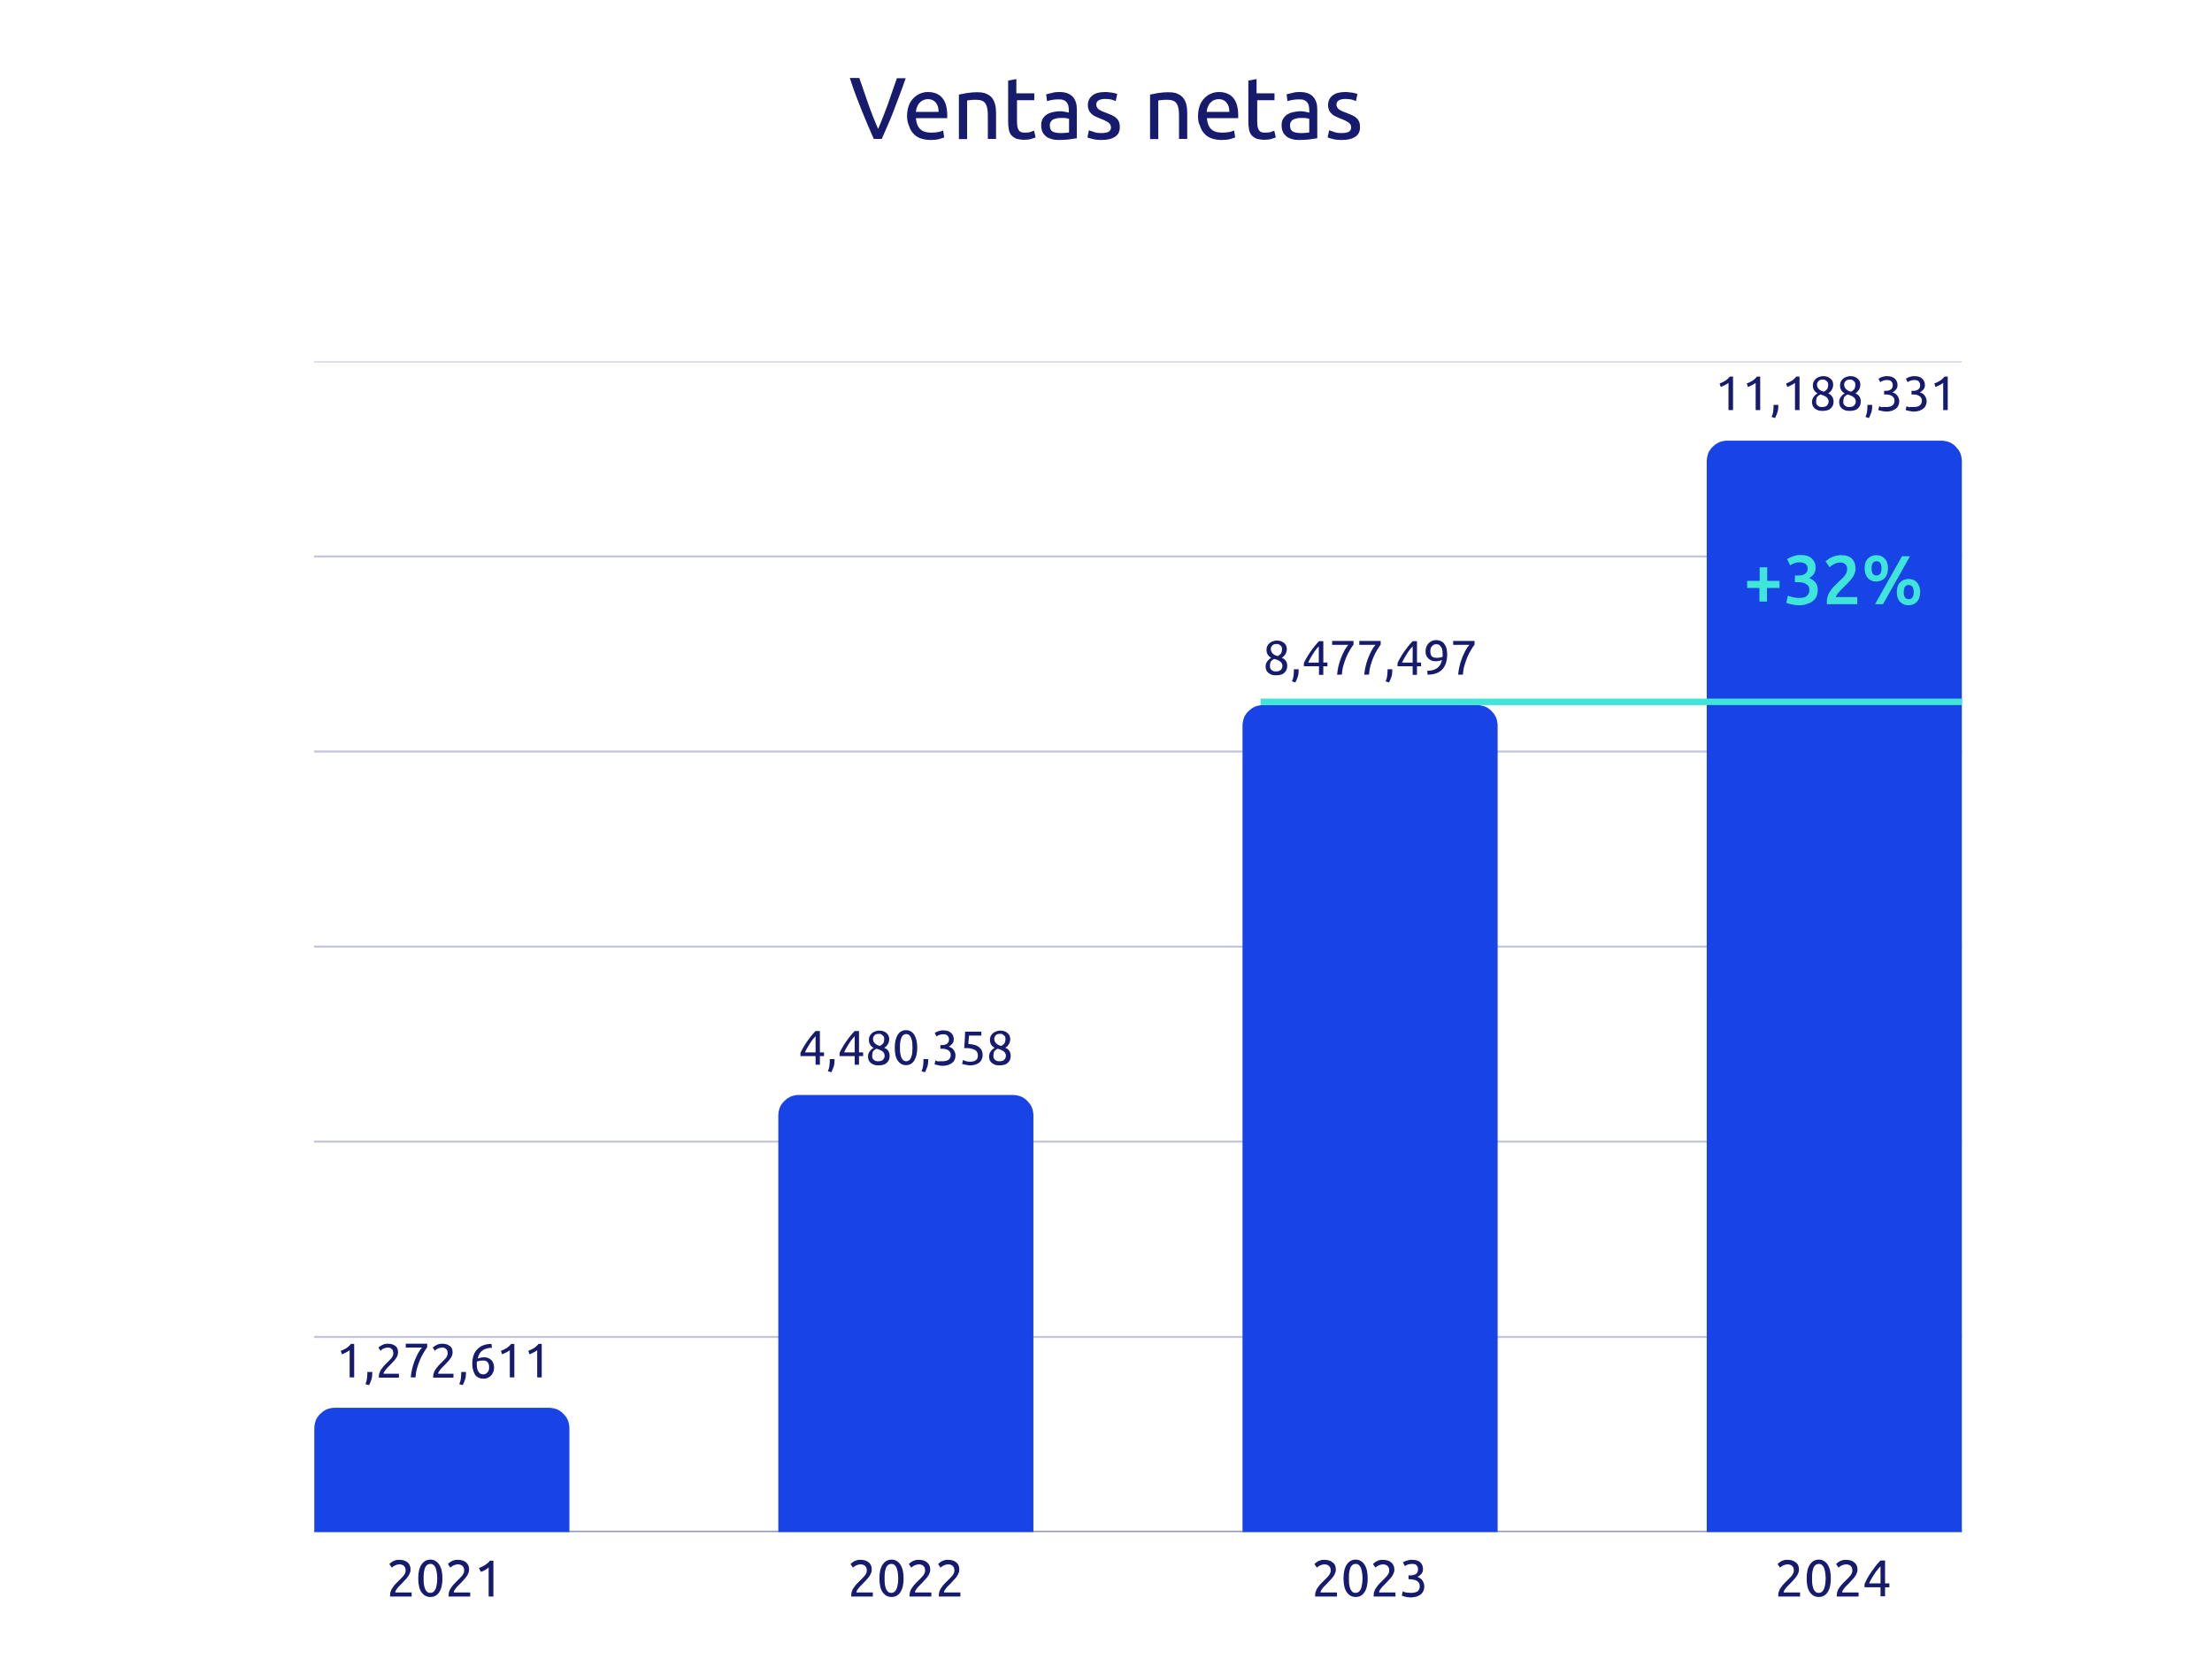
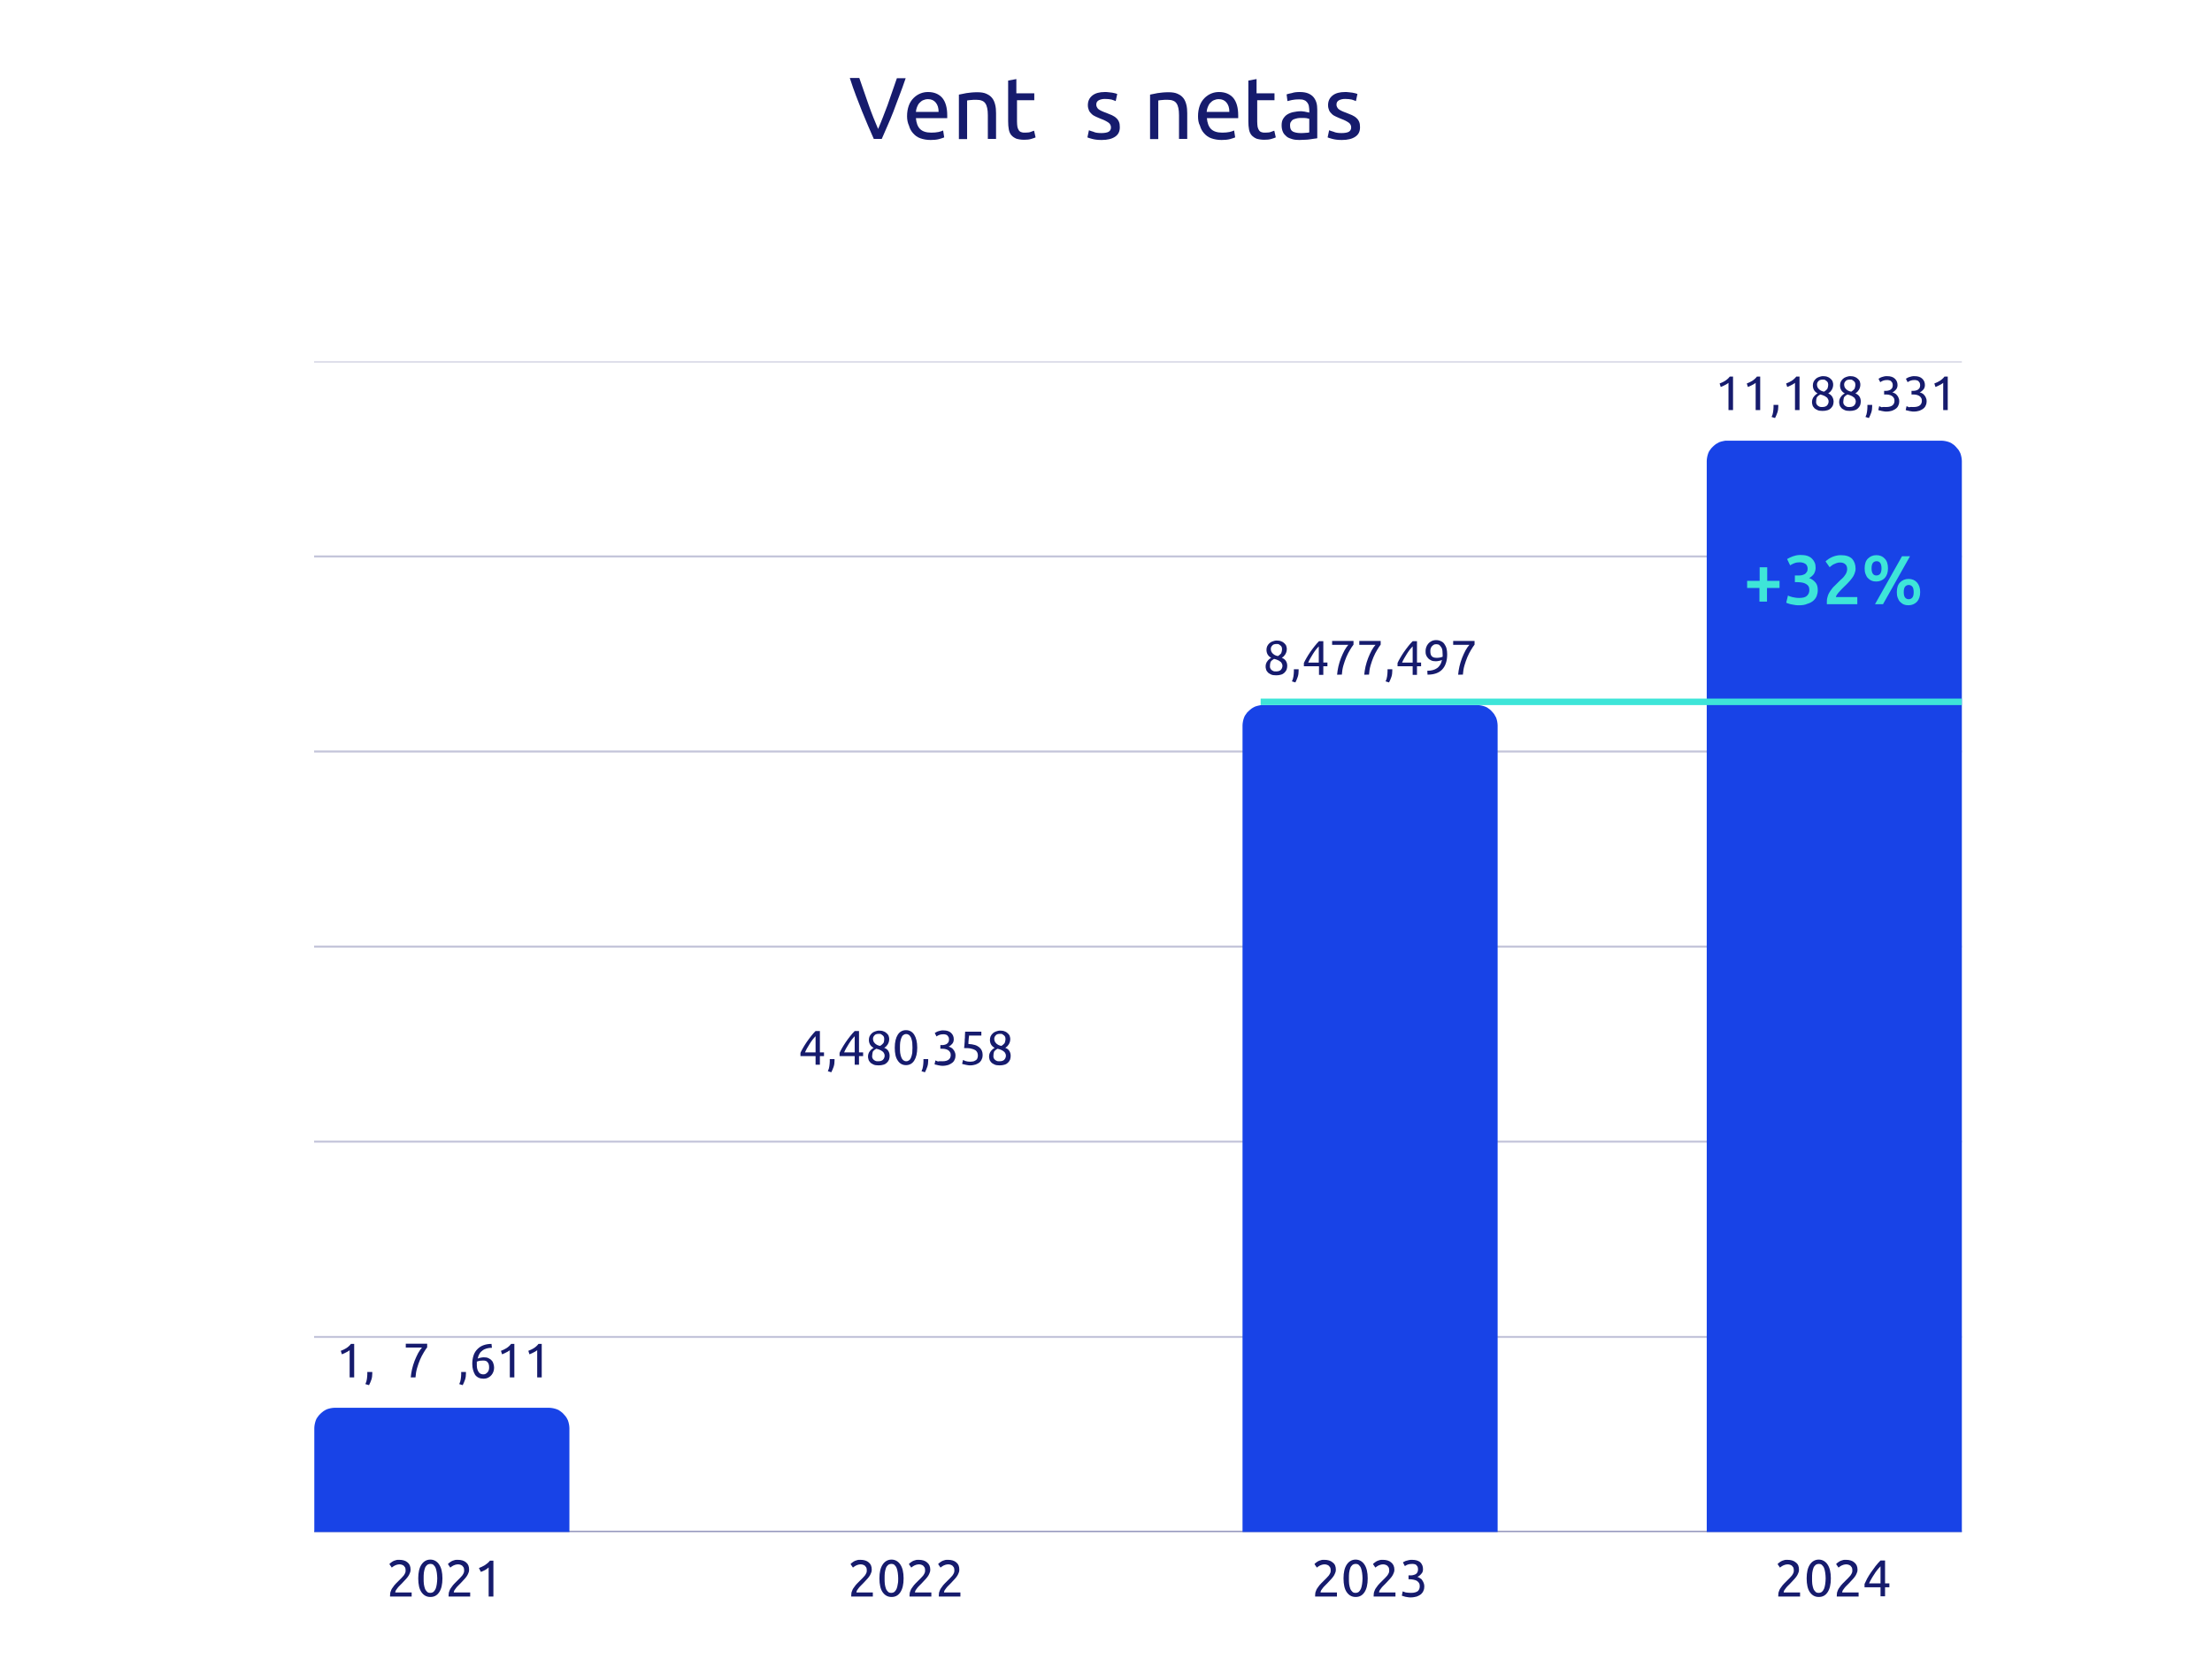
<svg xmlns="http://www.w3.org/2000/svg" xmlns:xlink="http://www.w3.org/1999/xlink" version="1.0" id="Capa_1" x="0px" y="0px" viewBox="0 0 1024 768" style="enable-background:new 0 0 1024 768;" xml:space="preserve">
  <style type="text/css">
	.st0{clip-path:url(#SVGID_00000061464805440495327010000003527518202643887282_);}
	.st1{fill:none;stroke:#161B6D;stroke-width:0.941;stroke-miterlimit:3.763;stroke-opacity:0.6;}
	.st2{clip-path:url(#SVGID_00000031893710747188943100000000505226470618679219_);}
	.st3{fill:none;stroke:#161B6D;stroke-width:0.941;stroke-miterlimit:3.763;stroke-opacity:0.251;}
	.st4{clip-path:url(#SVGID_00000003799374424668525960000012387292095979113128_);}
	.st5{clip-path:url(#SVGID_00000021815138089932988580000000977629227503149456_);}
	.st6{clip-path:url(#SVGID_00000124859614427228834740000015771386457522148486_);}
	.st7{clip-path:url(#SVGID_00000181070835225388406090000007404977002642830517_);}
	.st8{clip-path:url(#SVGID_00000034077675390088706110000015617692407348984749_);}
	.st9{fill:#161B6D;}
	.st10{clip-path:url(#SVGID_00000069369527187825550650000012060378294565501106_);}
	.st11{fill:#1843E7;}
	.st12{clip-path:url(#SVGID_00000002367572485145515300000003465204558406717590_);}
	.st13{clip-path:url(#SVGID_00000038386331000334175020000013525841938538100647_);}
	.st14{clip-path:url(#SVGID_00000034770930392335848930000008871806596621192379_);}
	.st15{clip-path:url(#SVGID_00000138549420881216962660000007694129438529657013_);}
	.st16{clip-path:url(#SVGID_00000013889043553597587680000000792593853857625505_);}
	.st17{clip-path:url(#SVGID_00000005264961152601585840000000222677299134794403_);}
	.st18{clip-path:url(#SVGID_00000162342338052190159740000001446829586670927243_);}
	.st19{clip-path:url(#SVGID_00000033336430664238167470000013248480752568079803_);}
	.st20{clip-path:url(#SVGID_00000090992212348550103580000006129343097359127989_);}
	.st21{clip-path:url(#SVGID_00000129194429636759729380000003176311644849102771_);}
	.st22{clip-path:url(#SVGID_00000163035451478779156680000013823118632775313026_);}
	.st23{clip-path:url(#SVGID_00000009573614509906417800000011576155319998467233_);}
	.st24{clip-path:url(#SVGID_00000032647629708793871190000015378985981561222331_);}
	.st25{clip-path:url(#SVGID_00000126303440551264209170000009746610449970866343_);}
	.st26{fill:none;stroke:#3EE5D8;stroke-width:3;stroke-miterlimit:10;}
	.st27{fill:#3EE5D8;}
	.st28{clip-path:url(#SVGID_00000036232507896838959810000016974580319844825013_);}
	.st29{clip-path:url(#SVGID_00000137097064880551274190000002460729076321485490_);}
	.st30{clip-path:url(#SVGID_00000026882445973297969120000002909448788852155536_);}
	.st31{clip-path:url(#SVGID_00000146474327606309217820000011327882915758449585_);}
	.st32{clip-path:url(#SVGID_00000163060467283035167330000009095408036707330972_);}
	.st33{clip-path:url(#SVGID_00000036233589921382350610000012043497007805862808_);}
	.st34{clip-path:url(#SVGID_00000009566888039022614560000003080318033639136391_);}
	.st35{clip-path:url(#SVGID_00000164494033016472162200000002423136356259955903_);}
	.st36{clip-path:url(#SVGID_00000025415680716646320840000017376521276614939268_);}
	.st37{clip-path:url(#SVGID_00000147905311667518314530000013230650760103517319_);}
	.st38{clip-path:url(#SVGID_00000038404295961419411880000016801807962494260886_);}
	.st39{clip-path:url(#SVGID_00000070115643457992020350000006836882188806648481_);}
	.st40{clip-path:url(#SVGID_00000099651541512828747490000004883790083047895687_);}
	.st41{clip-path:url(#SVGID_00000181802384269787326410000017018396101550871717_);}
	.st42{clip-path:url(#SVGID_00000018942063734437928380000015838749852558844826_);}
	.st43{clip-path:url(#SVGID_00000049193153644929875150000006367204767733886872_);}
	.st44{clip-path:url(#SVGID_00000118387124493846974890000003870044322255550890_);}
	.st45{clip-path:url(#SVGID_00000047740534216002134390000016147017242540414083_);}
	.st46{clip-path:url(#SVGID_00000164488143542286911110000006139835677431677117_);}
	.st47{clip-path:url(#SVGID_00000063600155277485716700000015137712620727627175_);}
	.st48{clip-path:url(#SVGID_00000103948900779045355230000011107695884681403287_);}
	.st49{clip-path:url(#SVGID_00000020376338038734560190000008503684437576816263_);}
	.st50{clip-path:url(#SVGID_00000163048614936061682120000003018769047754337967_);}
	.st51{clip-path:url(#SVGID_00000143579093891909758660000013362854363019600770_);}
	.st52{clip-path:url(#SVGID_00000109006397518155881550000014858419531251581103_);}
	.st53{clip-path:url(#SVGID_00000021828570515955872840000007893517038619478409_);}
	.st54{clip-path:url(#SVGID_00000016780901091373015960000000602120153269301414_);}
	.st55{clip-path:url(#SVGID_00000159430557749445654470000017013820138069851828_);}
	.st56{clip-path:url(#SVGID_00000146479099419752075030000001981141200889331643_);}
	.st57{clip-path:url(#SVGID_00000160872906825675263370000001807299526926241207_);}
	.st58{clip-path:url(#SVGID_00000075876808916523975490000013368969446254010286_);}
	.st59{clip-path:url(#SVGID_00000122718470715078862530000017095903468187269776_);}
	.st60{clip-path:url(#SVGID_00000117673476776023636820000004977528296620078008_);}
	.st61{clip-path:url(#SVGID_00000102506546012236885690000000310565129620229816_);}
	.st62{clip-path:url(#SVGID_00000170277913131757756440000015905337602680282549_);}
	.st63{clip-path:url(#SVGID_00000009586607593742311470000000778198853627906226_);}
	.st64{clip-path:url(#SVGID_00000078034646544248275530000000323691414965317557_);}
	.st65{clip-path:url(#SVGID_00000153699221716123016130000004971104573387427459_);}
	.st66{clip-path:url(#SVGID_00000002377802499254599160000016895029545839339152_);}
	.st67{clip-path:url(#SVGID_00000032629398370822769640000001095409776893460628_);}
	.st68{clip-path:url(#SVGID_00000133521291428266869640000018302435711934752929_);}
	.st69{clip-path:url(#SVGID_00000083090442741099820870000000942472885161989764_);}
	.st70{clip-path:url(#SVGID_00000011744093224072732820000007762201982906041768_);}
	.st71{clip-path:url(#SVGID_00000065040180063016733810000016464792033375621566_);}
	.st72{clip-path:url(#SVGID_00000003787193942062735310000001347783363354938044_);}
	.st73{clip-path:url(#SVGID_00000169541637366902868680000004481693620886356880_);}
	.st74{clip-path:url(#SVGID_00000026138772588501220970000013236585930792008890_);}
	.st75{clip-path:url(#SVGID_00000029041329008345449910000015245673190748233103_);}
	.st76{clip-path:url(#SVGID_00000089555865646318803240000015939565610903177149_);}
	.st77{clip-path:url(#SVGID_00000041295612436270122220000013032815613192465042_);}
	.st78{clip-path:url(#SVGID_00000069393681328973136490000016906512378503865788_);}
	.st79{clip-path:url(#SVGID_00000036241797986170917720000000993139051198254214_);}
	.st80{clip-path:url(#SVGID_00000178886709122649619430000006451968915853731480_);}
	.st81{clip-path:url(#SVGID_00000099643338070782383850000016409651386936510344_);}
	.st82{clip-path:url(#SVGID_00000053542532575556945850000015755619464542746752_);}
	.st83{clip-path:url(#SVGID_00000137849300411448289730000009482329980154583218_);}
	.st84{clip-path:url(#SVGID_00000011738095964586006510000013342297024588932526_);}
	.st85{clip-path:url(#SVGID_00000175294123040257992290000008057264766881445760_);}
	.st86{clip-path:url(#SVGID_00000135672951546045686590000010688959710407827088_);}
	.st87{clip-path:url(#SVGID_00000168830587379698504660000017370772790673324968_);}
	.st88{clip-path:url(#SVGID_00000096056403863624414450000017813993547534265994_);}
	.st89{clip-path:url(#SVGID_00000005269037400208153220000002324859231125708423_);}
	.st90{clip-path:url(#SVGID_00000162328159838600327670000007923287753043722143_);}
	.st91{clip-path:url(#SVGID_00000168826077669322466200000011522487628971590837_);}
	.st92{clip-path:url(#SVGID_00000083050840554625141560000000748953495654762930_);}
	.st93{clip-path:url(#SVGID_00000025409670635475692250000018370549739671011510_);}
	.st94{clip-path:url(#SVGID_00000084495670390268291150000006616954635541938870_);}
	.st95{clip-path:url(#SVGID_00000083086278210258639300000012777023271509930940_);}
</style>
  <g>
    <g>
      <g>
        <defs>
          <rect id="SVGID_00000115517326355071431580000014139120798034082713_" x="145.4" y="708" width="762.8" height="1.2" />
        </defs>
        <clipPath id="SVGID_00000131360226496836699140000012121833345587242629_">
          <use xlink:href="#SVGID_00000115517326355071431580000014139120798034082713_" style="overflow:visible;" />
        </clipPath>
        <g style="clip-path:url(#SVGID_00000131360226496836699140000012121833345587242629_);">
          <path class="st1" d="M145.4,709.2h762.8" />
        </g>
      </g>
      <g>
        <defs>
          <rect id="SVGID_00000021077260828429882850000001358190244606736288_" x="145.4" y="617.3" width="762.8" height="2.7" />
        </defs>
        <clipPath id="SVGID_00000005246757701629825700000013828014172248201140_">
          <use xlink:href="#SVGID_00000021077260828429882850000001358190244606736288_" style="overflow:visible;" />
        </clipPath>
        <g style="clip-path:url(#SVGID_00000005246757701629825700000013828014172248201140_);">
          <path class="st3" d="M145.4,618.9h762.8" />
        </g>
      </g>
      <g>
        <defs>
          <rect id="SVGID_00000150089229220046600060000009924675213578297744_" x="145.4" y="528" width="762.8" height="1.3" />
        </defs>
        <clipPath id="SVGID_00000144317959517272040100000001023660715000741273_">
          <use xlink:href="#SVGID_00000150089229220046600060000009924675213578297744_" style="overflow:visible;" />
        </clipPath>
        <g style="clip-path:url(#SVGID_00000144317959517272040100000001023660715000741273_);">
          <path class="st3" d="M145.4,528.5h762.8" />
        </g>
      </g>
      <g>
        <defs>
          <rect id="SVGID_00000020357585288228881940000008564675870869335958_" x="145.4" y="437.3" width="762.8" height="2.7" />
        </defs>
        <clipPath id="SVGID_00000159432615034770115160000001298424228132437181_">
          <use xlink:href="#SVGID_00000020357585288228881940000008564675870869335958_" style="overflow:visible;" />
        </clipPath>
        <g style="clip-path:url(#SVGID_00000159432615034770115160000001298424228132437181_);">
          <path class="st3" d="M145.4,438.2h762.8" />
        </g>
      </g>
      <g>
        <defs>
          <rect id="SVGID_00000065765023512898346970000004180837878864508306_" x="145.4" y="346.7" width="762.8" height="2.7" />
        </defs>
        <clipPath id="SVGID_00000097457989705743135740000011516157812280495256_">
          <use xlink:href="#SVGID_00000065765023512898346970000004180837878864508306_" style="overflow:visible;" />
        </clipPath>
        <g style="clip-path:url(#SVGID_00000097457989705743135740000011516157812280495256_);">
          <path class="st3" d="M145.4,347.9h762.8" />
        </g>
      </g>
      <g>
        <defs>
          <rect id="SVGID_00000173846744466579728580000001057591840824749758_" x="145.4" y="256" width="762.8" height="2.7" />
        </defs>
        <clipPath id="SVGID_00000108270877295025156980000011742389445968392359_">
          <use xlink:href="#SVGID_00000173846744466579728580000001057591840824749758_" style="overflow:visible;" />
        </clipPath>
        <g style="clip-path:url(#SVGID_00000108270877295025156980000011742389445968392359_);">
          <path class="st3" d="M145.4,257.6h762.8" />
        </g>
      </g>
      <g>
        <defs>
          <rect id="SVGID_00000173845900294110213810000016483793491810663851_" x="145.4" y="167.3" width="762.8" height="0.7" />
        </defs>
        <clipPath id="SVGID_00000102511883237194346020000009171287180787199144_">
          <use xlink:href="#SVGID_00000173845900294110213810000016483793491810663851_" style="overflow:visible;" />
        </clipPath>
        <g style="clip-path:url(#SVGID_00000102511883237194346020000009171287180787199144_);">
          <path class="st3" d="M145.4,167.3h762.8" />
        </g>
      </g>
      <g>
        <g transform="translate(174.067, 506.283)">
          <g>
            <path class="st9" d="M16,220.4c0,0.6-0.1,1.1-0.4,1.7c-0.2,0.5-0.5,1.1-0.9,1.6c-0.4,0.5-0.8,1-1.3,1.5c-0.5,0.5-0.9,1-1.4,1.5       c-0.3,0.3-0.6,0.6-1,1c-0.4,0.4-0.7,0.7-1,1.1c-0.3,0.4-0.6,0.8-0.8,1.1c-0.2,0.4-0.3,0.7-0.3,1h7.6v1.9H6.5c0-0.1,0-0.2,0-0.3       c0-0.1,0-0.2,0-0.2c0-0.8,0.1-1.5,0.4-2.1c0.2-0.7,0.6-1.3,1-1.8c0.4-0.6,0.8-1.1,1.3-1.6c0.5-0.5,1-1,1.5-1.5       c0.4-0.4,0.8-0.8,1.1-1.1c0.4-0.4,0.7-0.8,1-1.1c0.3-0.4,0.5-0.8,0.7-1.2c0.2-0.4,0.2-0.8,0.2-1.3c0-0.5-0.1-0.9-0.2-1.2       c-0.2-0.3-0.4-0.6-0.6-0.8c-0.2-0.2-0.6-0.4-0.9-0.5c-0.3-0.1-0.7-0.2-1.1-0.2c-0.5,0-0.9,0.1-1.3,0.2c-0.4,0.1-0.7,0.3-1,0.4       c-0.3,0.2-0.5,0.3-0.8,0.5c-0.2,0.2-0.4,0.3-0.5,0.4l-1.1-1.6c0.1-0.2,0.3-0.4,0.6-0.6c0.3-0.2,0.6-0.5,1-0.7       c0.4-0.2,0.8-0.4,1.3-0.5c0.5-0.2,1-0.2,1.6-0.2c1.7,0,3,0.4,3.9,1.2C15.6,217.8,16,218.9,16,220.4z" />
          </g>
        </g>
      </g>
      <g>
        <g transform="translate(184.214, 506.283)">
          <g>
            <path class="st9" d="M9.4,224.4c0-2.8,0.5-4.9,1.5-6.4c1-1.5,2.4-2.3,4.1-2.3c1.7,0,3.1,0.8,4.1,2.3c1,1.5,1.5,3.6,1.5,6.4       c0,2.8-0.5,4.9-1.5,6.4c-1,1.5-2.3,2.2-4.1,2.2c-1.8,0-3.1-0.8-4.1-2.2C9.9,229.4,9.4,227.2,9.4,224.4z M18.2,224.4       c0-0.9-0.1-1.8-0.2-2.6c-0.1-0.8-0.3-1.5-0.5-2.1c-0.2-0.6-0.6-1.1-1-1.5c-0.4-0.4-0.9-0.5-1.5-0.5c-0.6,0-1.1,0.2-1.5,0.5       c-0.4,0.4-0.8,0.8-1,1.5c-0.2,0.6-0.4,1.3-0.5,2.1c-0.1,0.8-0.1,1.7-0.1,2.6c0,0.9,0,1.8,0.1,2.6c0.1,0.8,0.3,1.5,0.5,2.1       c0.2,0.6,0.6,1.1,1,1.5c0.4,0.4,0.9,0.5,1.5,0.5c0.6,0,1.1-0.2,1.5-0.5c0.4-0.4,0.7-0.8,1-1.5c0.2-0.6,0.4-1.3,0.5-2.1       C18.1,226.2,18.2,225.3,18.2,224.4z" />
          </g>
        </g>
      </g>
      <g>
        <g transform="translate(194.362, 506.283)">
          <g>
            <path class="st9" d="M22.8,220.4c0,0.6-0.1,1.1-0.4,1.7c-0.2,0.5-0.5,1.1-0.9,1.6c-0.4,0.5-0.8,1-1.3,1.5       c-0.5,0.5-0.9,1-1.4,1.5c-0.3,0.3-0.6,0.6-1,1c-0.4,0.4-0.7,0.7-1,1.1c-0.3,0.4-0.6,0.8-0.8,1.1c-0.2,0.4-0.3,0.7-0.3,1h7.6       v1.9H13.3c0-0.1,0-0.2,0-0.3c0-0.1,0-0.2,0-0.2c0-0.8,0.1-1.5,0.4-2.1c0.2-0.7,0.6-1.3,1-1.8c0.4-0.6,0.8-1.1,1.3-1.6       c0.5-0.5,1-1,1.5-1.5c0.4-0.4,0.8-0.8,1.1-1.1c0.4-0.4,0.7-0.8,1-1.1c0.3-0.4,0.5-0.8,0.7-1.2c0.2-0.4,0.2-0.8,0.2-1.3       c0-0.5-0.1-0.9-0.2-1.2c-0.2-0.3-0.4-0.6-0.6-0.8c-0.2-0.2-0.6-0.4-0.9-0.5c-0.3-0.1-0.7-0.2-1.1-0.2c-0.5,0-0.9,0.1-1.3,0.2       c-0.4,0.1-0.7,0.3-1,0.4c-0.3,0.2-0.5,0.3-0.8,0.5c-0.2,0.2-0.4,0.3-0.5,0.4l-1.1-1.6c0.1-0.2,0.3-0.4,0.6-0.6       c0.3-0.2,0.6-0.5,1-0.7c0.4-0.2,0.8-0.4,1.3-0.5c0.5-0.2,1-0.2,1.6-0.2c1.7,0,3,0.4,3.9,1.2C22.4,217.8,22.8,218.9,22.8,220.4z       " />
          </g>
        </g>
      </g>
      <g>
        <g transform="translate(204.509, 506.283)">
          <g>
            <path class="st9" d="M17.2,219.6c0.9-0.3,1.8-0.8,2.7-1.3c0.9-0.6,1.7-1.2,2.4-2.1h1.6v16.6h-2.2v-13.5       c-0.2,0.2-0.4,0.4-0.7,0.6c-0.3,0.2-0.6,0.4-0.9,0.6c-0.3,0.2-0.7,0.3-1,0.5c-0.4,0.2-0.7,0.3-1,0.4L17.2,219.6z" />
          </g>
        </g>
      </g>
      <g>
        <g transform="translate(334.158, 506.283)">
          <g>
            <path class="st9" d="M69.4,220.4c0,0.6-0.1,1.1-0.4,1.7c-0.2,0.5-0.5,1.1-0.9,1.6c-0.4,0.5-0.8,1-1.3,1.5       c-0.5,0.5-0.9,1-1.4,1.5c-0.3,0.3-0.6,0.6-1,1c-0.4,0.4-0.7,0.7-1,1.1c-0.3,0.4-0.6,0.8-0.8,1.1c-0.2,0.4-0.3,0.7-0.3,1h7.6       v1.9H59.9c0-0.1,0-0.2,0-0.3c0-0.1,0-0.2,0-0.2c0-0.8,0.1-1.5,0.4-2.1c0.2-0.7,0.6-1.3,1-1.8c0.4-0.6,0.8-1.1,1.3-1.6       c0.5-0.5,1-1,1.5-1.5c0.4-0.4,0.8-0.8,1.1-1.1c0.4-0.4,0.7-0.8,1-1.1c0.3-0.4,0.5-0.8,0.7-1.2c0.2-0.4,0.2-0.8,0.2-1.3       c0-0.5-0.1-0.9-0.2-1.2c-0.2-0.3-0.4-0.6-0.6-0.8c-0.2-0.2-0.6-0.4-0.9-0.5c-0.3-0.1-0.7-0.2-1.1-0.2c-0.5,0-0.9,0.1-1.3,0.2       c-0.4,0.1-0.7,0.3-1,0.4c-0.3,0.2-0.5,0.3-0.8,0.5c-0.2,0.2-0.4,0.3-0.5,0.4l-1.1-1.6c0.1-0.2,0.3-0.4,0.6-0.6       c0.3-0.2,0.6-0.5,1-0.7c0.4-0.2,0.8-0.4,1.3-0.5c0.5-0.2,1-0.2,1.6-0.2c1.7,0,3,0.4,3.9,1.2C69,217.8,69.4,218.9,69.4,220.4z" />
          </g>
        </g>
      </g>
      <g>
        <g transform="translate(344.306, 506.283)">
          <g>
            <path class="st9" d="M62.8,224.4c0-2.8,0.5-4.9,1.5-6.4c1-1.5,2.4-2.3,4.1-2.3c1.7,0,3.1,0.8,4.1,2.3c1,1.5,1.5,3.6,1.5,6.4       c0,2.8-0.5,4.9-1.5,6.4c-1,1.5-2.3,2.2-4.1,2.2c-1.8,0-3.1-0.8-4.1-2.2C63.3,229.4,62.8,227.2,62.8,224.4z M71.5,224.4       c0-0.9-0.1-1.8-0.2-2.6c-0.1-0.8-0.3-1.5-0.5-2.1c-0.2-0.6-0.6-1.1-1-1.5c-0.4-0.4-0.9-0.5-1.5-0.5c-0.6,0-1.1,0.2-1.5,0.5       c-0.4,0.4-0.8,0.8-1,1.5c-0.2,0.6-0.4,1.3-0.5,2.1c-0.1,0.8-0.1,1.7-0.1,2.6c0,0.9,0,1.8,0.1,2.6c0.1,0.8,0.3,1.5,0.5,2.1       c0.2,0.6,0.6,1.1,1,1.5c0.4,0.4,0.9,0.5,1.5,0.5c0.6,0,1.1-0.2,1.5-0.5c0.4-0.4,0.7-0.8,1-1.5c0.2-0.6,0.4-1.3,0.5-2.1       C71.5,226.2,71.5,225.3,71.5,224.4z" />
          </g>
        </g>
      </g>
      <g>
        <g transform="translate(354.453, 506.283)">
          <g>
            <path class="st9" d="M76.2,220.4c0,0.6-0.1,1.1-0.4,1.7c-0.2,0.5-0.5,1.1-0.9,1.6c-0.4,0.5-0.8,1-1.3,1.5       c-0.5,0.5-0.9,1-1.4,1.5c-0.3,0.3-0.6,0.6-1,1c-0.4,0.4-0.7,0.7-1,1.1c-0.3,0.4-0.6,0.8-0.8,1.1c-0.2,0.4-0.3,0.7-0.3,1h7.6       v1.9H66.6c0-0.1,0-0.2,0-0.3c0-0.1,0-0.2,0-0.2c0-0.8,0.1-1.5,0.4-2.1c0.2-0.7,0.6-1.3,1-1.8c0.4-0.6,0.8-1.1,1.3-1.6       c0.5-0.5,1-1,1.5-1.5c0.4-0.4,0.8-0.8,1.1-1.1c0.4-0.4,0.7-0.8,1-1.1c0.3-0.4,0.5-0.8,0.7-1.2c0.2-0.4,0.2-0.8,0.2-1.3       c0-0.5-0.1-0.9-0.2-1.2c-0.2-0.3-0.4-0.6-0.6-0.8c-0.2-0.2-0.6-0.4-0.9-0.5c-0.3-0.1-0.7-0.2-1.1-0.2c-0.5,0-0.9,0.1-1.3,0.2       c-0.4,0.1-0.7,0.3-1,0.4c-0.3,0.2-0.5,0.3-0.8,0.5c-0.2,0.2-0.4,0.3-0.5,0.4l-1.1-1.6c0.1-0.2,0.3-0.4,0.6-0.6       c0.3-0.2,0.6-0.5,1-0.7c0.4-0.2,0.8-0.4,1.3-0.5c0.5-0.2,1-0.2,1.6-0.2c1.7,0,3,0.4,3.9,1.2C75.7,217.8,76.2,218.9,76.2,220.4z       " />
          </g>
        </g>
      </g>
      <g>
        <g transform="translate(364.6, 506.283)">
          <g>
            <path class="st9" d="M79.5,220.4c0,0.6-0.1,1.1-0.4,1.7c-0.2,0.5-0.5,1.1-0.9,1.6c-0.4,0.5-0.8,1-1.3,1.5       c-0.5,0.5-0.9,1-1.4,1.5c-0.3,0.3-0.6,0.6-1,1c-0.4,0.4-0.7,0.7-1,1.1c-0.3,0.4-0.6,0.8-0.8,1.1c-0.2,0.4-0.3,0.7-0.3,1h7.6       v1.9H70c0-0.1,0-0.2,0-0.3c0-0.1,0-0.2,0-0.2c0-0.8,0.1-1.5,0.4-2.1c0.2-0.7,0.6-1.3,1-1.8c0.4-0.6,0.8-1.1,1.3-1.6       c0.5-0.5,1-1,1.5-1.5c0.4-0.4,0.8-0.8,1.1-1.1c0.4-0.4,0.7-0.8,1-1.1c0.3-0.4,0.5-0.8,0.7-1.2c0.2-0.4,0.2-0.8,0.2-1.3       c0-0.5-0.1-0.9-0.2-1.2c-0.2-0.3-0.4-0.6-0.6-0.8c-0.2-0.2-0.6-0.4-0.9-0.5c-0.3-0.1-0.7-0.2-1.1-0.2c-0.5,0-0.9,0.1-1.3,0.2       c-0.4,0.1-0.7,0.3-1,0.4c-0.3,0.2-0.5,0.3-0.8,0.5c-0.2,0.2-0.4,0.3-0.5,0.4l-1.1-1.6c0.1-0.2,0.3-0.4,0.6-0.6       c0.3-0.2,0.6-0.5,1-0.7c0.4-0.2,0.8-0.4,1.3-0.5c0.5-0.2,1-0.2,1.6-0.2c1.7,0,3,0.4,3.9,1.2C79.1,217.8,79.5,218.9,79.5,220.4z       " />
          </g>
        </g>
      </g>
      <g>
        <g transform="translate(495.308, 506.283)">
          <g>
            <path class="st9" d="M123.1,220.4c0,0.6-0.1,1.1-0.4,1.7c-0.2,0.5-0.5,1.1-0.9,1.6c-0.4,0.5-0.8,1-1.3,1.5       c-0.5,0.5-0.9,1-1.4,1.5c-0.3,0.3-0.6,0.6-1,1c-0.4,0.4-0.7,0.7-1,1.1c-0.3,0.4-0.6,0.8-0.8,1.1c-0.2,0.4-0.3,0.7-0.3,1h7.6       v1.9h-10.1c0-0.1,0-0.2,0-0.3c0-0.1,0-0.2,0-0.2c0-0.8,0.1-1.5,0.4-2.1c0.2-0.7,0.6-1.3,1-1.8c0.4-0.6,0.8-1.1,1.3-1.6       c0.5-0.5,1-1,1.5-1.5c0.4-0.4,0.8-0.8,1.1-1.1c0.4-0.4,0.7-0.8,1-1.1c0.3-0.4,0.5-0.8,0.7-1.2c0.2-0.4,0.2-0.8,0.2-1.3       c0-0.5-0.1-0.9-0.2-1.2c-0.2-0.3-0.4-0.6-0.6-0.8c-0.2-0.2-0.6-0.4-0.9-0.5c-0.3-0.1-0.7-0.2-1.1-0.2c-0.5,0-0.9,0.1-1.3,0.2       c-0.4,0.1-0.7,0.3-1,0.4c-0.3,0.2-0.5,0.3-0.8,0.5c-0.2,0.2-0.4,0.3-0.5,0.4l-1.1-1.6c0.1-0.2,0.3-0.4,0.6-0.6       c0.3-0.2,0.6-0.5,1-0.7c0.4-0.2,0.8-0.4,1.3-0.5c0.5-0.2,1-0.2,1.6-0.2c1.7,0,3,0.4,3.9,1.2       C122.7,217.8,123.1,218.9,123.1,220.4z" />
          </g>
        </g>
      </g>
      <g>
        <g transform="translate(505.455, 506.283)">
          <g>
            <path class="st9" d="M116.5,224.4c0-2.8,0.5-4.9,1.5-6.4c1-1.5,2.4-2.3,4.1-2.3c1.7,0,3.1,0.8,4.1,2.3c1,1.5,1.5,3.6,1.5,6.4       c0,2.8-0.5,4.9-1.5,6.4c-1,1.5-2.3,2.2-4.1,2.2c-1.8,0-3.1-0.8-4.1-2.2C117,229.4,116.5,227.2,116.5,224.4z M125.3,224.4       c0-0.9-0.1-1.8-0.2-2.6c-0.1-0.8-0.3-1.5-0.5-2.1c-0.2-0.6-0.6-1.1-1-1.5c-0.4-0.4-0.9-0.5-1.5-0.5c-0.6,0-1.1,0.2-1.5,0.5       c-0.4,0.4-0.8,0.8-1,1.5c-0.2,0.6-0.4,1.3-0.5,2.1c-0.1,0.8-0.1,1.7-0.1,2.6c0,0.9,0,1.8,0.1,2.6c0.1,0.8,0.3,1.5,0.5,2.1       c0.2,0.6,0.6,1.1,1,1.5c0.4,0.4,0.9,0.5,1.5,0.5c0.6,0,1.1-0.2,1.5-0.5c0.4-0.4,0.7-0.8,1-1.5c0.2-0.6,0.4-1.3,0.5-2.1       C125.2,226.2,125.3,225.3,125.3,224.4z" />
          </g>
        </g>
      </g>
      <g>
        <g transform="translate(515.602, 506.283)">
          <g>
            <path class="st9" d="M129.9,220.4c0,0.6-0.1,1.1-0.4,1.7c-0.2,0.5-0.5,1.1-0.9,1.6c-0.4,0.5-0.8,1-1.3,1.5       c-0.5,0.5-0.9,1-1.4,1.5c-0.3,0.3-0.6,0.6-1,1c-0.4,0.4-0.7,0.7-1,1.1c-0.3,0.4-0.6,0.8-0.8,1.1c-0.2,0.4-0.3,0.7-0.3,1h7.6       v1.9h-10.1c0-0.1,0-0.2,0-0.3c0-0.1,0-0.2,0-0.2c0-0.8,0.1-1.5,0.4-2.1c0.2-0.7,0.6-1.3,1-1.8c0.4-0.6,0.8-1.1,1.3-1.6       c0.5-0.5,1-1,1.5-1.5c0.4-0.4,0.8-0.8,1.1-1.1c0.4-0.4,0.7-0.8,1-1.1c0.3-0.4,0.5-0.8,0.7-1.2c0.2-0.4,0.2-0.8,0.2-1.3       c0-0.5-0.1-0.9-0.2-1.2c-0.2-0.3-0.4-0.6-0.6-0.8c-0.2-0.2-0.6-0.4-0.9-0.5c-0.3-0.1-0.7-0.2-1.1-0.2c-0.5,0-0.9,0.1-1.3,0.2       c-0.4,0.1-0.7,0.3-1,0.4c-0.3,0.2-0.5,0.3-0.8,0.5c-0.2,0.2-0.4,0.3-0.5,0.4l-1.1-1.6c0.1-0.2,0.3-0.4,0.6-0.6       c0.3-0.2,0.6-0.5,1-0.7c0.4-0.2,0.8-0.4,1.3-0.5c0.5-0.2,1-0.2,1.6-0.2c1.7,0,3,0.4,3.9,1.2       C129.4,217.8,129.9,218.9,129.9,220.4z" />
          </g>
        </g>
      </g>
      <g>
        <g transform="translate(525.75, 506.283)">
          <g>
            <path class="st9" d="M127.5,231.1c1.4,0,2.4-0.3,3.1-0.8c0.6-0.6,0.9-1.3,0.9-2.3c0-0.6-0.1-1.1-0.4-1.5c-0.2-0.4-0.6-0.7-1-1       c-0.4-0.2-0.9-0.4-1.5-0.5c-0.6-0.1-1.1-0.2-1.7-0.2h-0.6V223h0.8c0.4,0,0.8,0,1.2-0.1c0.4-0.1,0.8-0.2,1.2-0.4       c0.4-0.2,0.7-0.5,0.9-0.9c0.2-0.4,0.3-0.8,0.3-1.4c0-0.5-0.1-0.8-0.2-1.2c-0.2-0.3-0.4-0.6-0.6-0.8c-0.3-0.2-0.6-0.4-0.9-0.4       c-0.3-0.1-0.7-0.1-1.1-0.1c-0.8,0-1.4,0.1-2,0.3c-0.5,0.2-1,0.5-1.3,0.7l-0.9-1.7c0.2-0.1,0.4-0.3,0.7-0.4       c0.3-0.2,0.6-0.3,1-0.4c0.4-0.1,0.8-0.2,1.2-0.3c0.4-0.1,0.9-0.1,1.3-0.1c0.9,0,1.7,0.1,2.3,0.3c0.6,0.2,1.2,0.5,1.6,0.9       c0.4,0.4,0.7,0.9,0.9,1.4c0.2,0.5,0.3,1.1,0.3,1.7c0,0.9-0.2,1.6-0.8,2.2c-0.5,0.6-1.1,1.1-1.8,1.4c0.4,0.1,0.8,0.3,1.2,0.6       c0.4,0.2,0.8,0.5,1,0.9c0.3,0.4,0.5,0.8,0.7,1.3c0.2,0.5,0.3,1,0.3,1.6c0,0.7-0.1,1.4-0.4,2c-0.2,0.6-0.6,1.1-1.1,1.6       c-0.5,0.4-1.2,0.8-2,1.1c-0.8,0.2-1.7,0.4-2.8,0.4c-0.4,0-0.8,0-1.3-0.1c-0.4-0.1-0.9-0.1-1.2-0.2c-0.4-0.1-0.7-0.2-1-0.3       c-0.3-0.1-0.5-0.2-0.6-0.2l0.4-2c0.3,0.1,0.7,0.3,1.4,0.5C125.8,231,126.6,231.1,127.5,231.1z" />
          </g>
        </g>
      </g>
      <g>
        <g transform="translate(656.105, 506.283)">
          <g>
            <path class="st9" d="M176.7,220.4c0,0.6-0.1,1.1-0.4,1.7c-0.2,0.5-0.5,1.1-0.9,1.6c-0.4,0.5-0.8,1-1.3,1.5       c-0.5,0.5-0.9,1-1.4,1.5c-0.3,0.3-0.6,0.6-1,1c-0.4,0.4-0.7,0.7-1,1.1c-0.3,0.4-0.6,0.8-0.8,1.1c-0.2,0.4-0.3,0.7-0.3,1h7.6       v1.9h-10.1c0-0.1,0-0.2,0-0.3c0-0.1,0-0.2,0-0.2c0-0.8,0.1-1.5,0.4-2.1c0.2-0.7,0.6-1.3,1-1.8c0.4-0.6,0.8-1.1,1.3-1.6       c0.5-0.5,1-1,1.5-1.5c0.4-0.4,0.8-0.8,1.1-1.1c0.4-0.4,0.7-0.8,1-1.1c0.3-0.4,0.5-0.8,0.7-1.2c0.2-0.4,0.2-0.8,0.2-1.3       c0-0.5-0.1-0.9-0.2-1.2c-0.2-0.3-0.4-0.6-0.6-0.8c-0.2-0.2-0.6-0.4-0.9-0.5c-0.3-0.1-0.7-0.2-1.1-0.2c-0.5,0-0.9,0.1-1.3,0.2       c-0.4,0.1-0.7,0.3-1,0.4c-0.3,0.2-0.5,0.3-0.8,0.5c-0.2,0.2-0.4,0.3-0.5,0.4l-1.1-1.6c0.1-0.2,0.3-0.4,0.6-0.6       c0.3-0.2,0.6-0.5,1-0.7c0.4-0.2,0.8-0.4,1.3-0.5c0.5-0.2,1-0.2,1.6-0.2c1.7,0,3,0.4,3.9,1.2       C176.3,217.8,176.7,218.9,176.7,220.4z" />
          </g>
        </g>
      </g>
      <g>
        <g transform="translate(666.252, 506.283)">
          <g>
            <path class="st9" d="M170.1,224.4c0-2.8,0.5-4.9,1.5-6.4c1-1.5,2.4-2.3,4.1-2.3c1.7,0,3.1,0.8,4.1,2.3c1,1.5,1.5,3.6,1.5,6.4       c0,2.8-0.5,4.9-1.5,6.4c-1,1.5-2.3,2.2-4.1,2.2c-1.8,0-3.1-0.8-4.1-2.2C170.6,229.4,170.1,227.2,170.1,224.4z M178.9,224.4       c0-0.9-0.1-1.8-0.2-2.6c-0.1-0.8-0.3-1.5-0.5-2.1c-0.2-0.6-0.6-1.1-1-1.5c-0.4-0.4-0.9-0.5-1.5-0.5c-0.6,0-1.1,0.2-1.5,0.5       c-0.4,0.4-0.8,0.8-1,1.5c-0.2,0.6-0.4,1.3-0.5,2.1c-0.1,0.8-0.1,1.7-0.1,2.6c0,0.9,0,1.8,0.1,2.6c0.1,0.8,0.3,1.5,0.5,2.1       c0.2,0.6,0.6,1.1,1,1.5c0.4,0.4,0.9,0.5,1.5,0.5c0.6,0,1.1-0.2,1.5-0.5c0.4-0.4,0.7-0.8,1-1.5c0.2-0.6,0.4-1.3,0.5-2.1       C178.8,226.2,178.9,225.3,178.9,224.4z" />
          </g>
        </g>
      </g>
      <g>
        <g transform="translate(676.399, 506.283)">
          <g>
            <path class="st9" d="M183.5,220.4c0,0.6-0.1,1.1-0.4,1.7c-0.2,0.5-0.5,1.1-0.9,1.6c-0.4,0.5-0.8,1-1.3,1.5       c-0.5,0.5-0.9,1-1.4,1.5c-0.3,0.3-0.6,0.6-1,1c-0.4,0.4-0.7,0.7-1,1.1c-0.3,0.4-0.6,0.8-0.8,1.1c-0.2,0.4-0.3,0.7-0.3,1h7.6       v1.9h-10.1c0-0.1,0-0.2,0-0.3c0-0.1,0-0.2,0-0.2c0-0.8,0.1-1.5,0.4-2.1c0.2-0.7,0.6-1.3,1-1.8c0.4-0.6,0.8-1.1,1.3-1.6       c0.5-0.5,1-1,1.5-1.5c0.4-0.4,0.8-0.8,1.1-1.1c0.4-0.4,0.7-0.8,1-1.1c0.3-0.4,0.5-0.8,0.7-1.2c0.2-0.4,0.2-0.8,0.2-1.3       c0-0.5-0.1-0.9-0.2-1.2c-0.2-0.3-0.4-0.6-0.6-0.8c-0.2-0.2-0.6-0.4-0.9-0.5c-0.3-0.1-0.7-0.2-1.1-0.2c-0.5,0-0.9,0.1-1.3,0.2       c-0.4,0.1-0.7,0.3-1,0.4c-0.3,0.2-0.5,0.3-0.8,0.5c-0.2,0.2-0.4,0.3-0.5,0.4l-1.1-1.6c0.1-0.2,0.3-0.4,0.6-0.6       c0.3-0.2,0.6-0.5,1-0.7c0.4-0.2,0.8-0.4,1.3-0.5c0.5-0.2,1-0.2,1.6-0.2c1.7,0,3,0.4,3.9,1.2C183,217.8,183.5,218.9,183.5,220.4       z" />
          </g>
        </g>
      </g>
      <g>
        <g transform="translate(686.547, 506.283)">
          <g>
            <path class="st9" d="M176.6,227c0.3-0.7,0.7-1.5,1.2-2.5c0.5-0.9,1.1-1.9,1.8-2.9c0.7-1,1.4-2,2.1-2.9c0.8-1,1.5-1.8,2.3-2.6       h2.1v10.6h2v1.8h-2v4.2H184v-4.2h-7.4V227z M184,218.8c-0.5,0.5-1,1.1-1.5,1.7c-0.5,0.6-1,1.3-1.4,2c-0.5,0.7-0.9,1.4-1.3,2.1       c-0.4,0.7-0.8,1.4-1.1,2.1h5.3V218.8z" />
          </g>
        </g>
      </g>
      <g>
        <defs>
          <rect id="SVGID_00000029004051658669041640000005467655130685903032_" x="145.4" y="651.7" width="118.2" height="57.5" />
        </defs>
        <clipPath id="SVGID_00000005947012501103407180000003089526307472574346_">
          <use xlink:href="#SVGID_00000029004051658669041640000005467655130685903032_" style="overflow:visible;" />
        </clipPath>
        <g style="clip-path:url(#SVGID_00000005947012501103407180000003089526307472574346_);">
          <path class="st11" d="M154.9,651.7h99.3c0.6,0,1.2,0.1,1.8,0.2c0.6,0.1,1.2,0.3,1.8,0.5c0.6,0.2,1.1,0.5,1.6,0.9s1,0.7,1.4,1.2      c0.4,0.4,0.8,0.9,1.2,1.4s0.6,1.1,0.9,1.6c0.2,0.6,0.4,1.2,0.5,1.8c0.1,0.6,0.2,1.2,0.2,1.8v48c0,0.6-0.1,1.2-0.2,1.8      s-0.3,1.2-0.5,1.8c-0.2,0.6-0.5,1.1-0.9,1.6s-0.7,1-1.2,1.4c-0.4,0.4-0.9,0.8-1.4,1.2s-1.1,0.6-1.6,0.9      c-0.6,0.2-1.2,0.4-1.8,0.5c-0.6,0.1-1.2,0.2-1.8,0.2h-99.3c-0.6,0-1.2-0.1-1.8-0.2c-0.6-0.1-1.2-0.3-1.8-0.5      c-0.6-0.2-1.1-0.5-1.6-0.9s-1-0.7-1.4-1.2c-0.4-0.4-0.8-0.9-1.2-1.4s-0.6-1.1-0.9-1.6c-0.2-0.6-0.4-1.2-0.5-1.8      c-0.1-0.6-0.2-1.2-0.2-1.8v-48c0-0.6,0.1-1.2,0.2-1.8c0.1-0.6,0.3-1.2,0.5-1.8c0.2-0.6,0.5-1.1,0.9-1.6s0.7-1,1.2-1.4      c0.4-0.4,0.9-0.8,1.4-1.2s1.1-0.6,1.6-0.9c0.6-0.2,1.2-0.4,1.8-0.5S154.3,651.7,154.9,651.7z" />
        </g>
      </g>
      <g>
        <defs>
          <rect id="SVGID_00000035503045568490319410000009045540587804068769_" x="360.3" y="506.9" width="118.2" height="202.3" />
        </defs>
        <clipPath id="SVGID_00000080165171863171670320000006317375498646128535_">
          <use xlink:href="#SVGID_00000035503045568490319410000009045540587804068769_" style="overflow:visible;" />
        </clipPath>
        <g style="clip-path:url(#SVGID_00000080165171863171670320000006317375498646128535_);">
-           <path class="st11" d="M369.8,506.9H469c0.6,0,1.2,0.1,1.8,0.2c0.6,0.1,1.2,0.3,1.8,0.5c0.6,0.2,1.1,0.5,1.6,0.9      c0.5,0.3,1,0.7,1.4,1.2c0.4,0.4,0.8,0.9,1.2,1.4s0.6,1.1,0.9,1.6c0.2,0.6,0.4,1.2,0.5,1.8c0.1,0.6,0.2,1.2,0.2,1.8v192.9      c0,0.6-0.1,1.2-0.2,1.8c-0.1,0.6-0.3,1.2-0.5,1.8c-0.2,0.6-0.5,1.1-0.9,1.6s-0.7,1-1.2,1.4c-0.4,0.4-0.9,0.8-1.4,1.2      c-0.5,0.3-1.1,0.6-1.6,0.9c-0.6,0.2-1.2,0.4-1.8,0.5c-0.6,0.1-1.2,0.2-1.8,0.2h-99.3c-0.6,0-1.2-0.1-1.8-0.2      c-0.6-0.1-1.2-0.3-1.8-0.5c-0.6-0.2-1.1-0.5-1.6-0.9s-1-0.7-1.4-1.2c-0.4-0.4-0.8-0.9-1.2-1.4s-0.6-1.1-0.9-1.6      c-0.2-0.6-0.4-1.2-0.5-1.8c-0.1-0.6-0.2-1.2-0.2-1.8V516.3c0-0.6,0.1-1.2,0.2-1.8c0.1-0.6,0.3-1.2,0.5-1.8      c0.2-0.6,0.5-1.1,0.9-1.6s0.7-1,1.2-1.4c0.4-0.4,0.9-0.8,1.4-1.2c0.5-0.3,1.1-0.6,1.6-0.9c0.6-0.2,1.2-0.4,1.8-0.5      C368.5,506.9,369.1,506.9,369.8,506.9z" />
-         </g>
+           </g>
      </g>
      <g>
        <defs>
          <rect id="SVGID_00000054977562609400862870000010522010247745399743_" x="575.2" y="326.4" width="118.2" height="382.8" />
        </defs>
        <clipPath id="SVGID_00000145765726519306367880000012025004394770176903_">
          <use xlink:href="#SVGID_00000054977562609400862870000010522010247745399743_" style="overflow:visible;" />
        </clipPath>
        <g style="clip-path:url(#SVGID_00000145765726519306367880000012025004394770176903_);">
          <path class="st11" d="M584.6,326.4h99.3c0.6,0,1.2,0.1,1.8,0.2c0.6,0.1,1.2,0.3,1.8,0.5c0.6,0.2,1.1,0.5,1.6,0.9s1,0.7,1.4,1.2      c0.4,0.4,0.8,0.9,1.2,1.4c0.3,0.5,0.6,1.1,0.9,1.6c0.2,0.6,0.4,1.2,0.5,1.8c0.1,0.6,0.2,1.2,0.2,1.8v373.4      c0,0.6-0.1,1.2-0.2,1.8c-0.1,0.6-0.3,1.2-0.5,1.8c-0.2,0.6-0.5,1.1-0.9,1.6c-0.3,0.5-0.7,1-1.2,1.4c-0.4,0.4-0.9,0.8-1.4,1.2      s-1.1,0.6-1.6,0.9c-0.6,0.2-1.2,0.4-1.8,0.5c-0.6,0.1-1.2,0.2-1.8,0.2h-99.3c-0.6,0-1.2-0.1-1.8-0.2c-0.6-0.1-1.2-0.3-1.8-0.5      c-0.6-0.2-1.1-0.5-1.6-0.9s-1-0.7-1.4-1.2c-0.4-0.4-0.8-0.9-1.2-1.4c-0.3-0.5-0.6-1.1-0.9-1.6c-0.2-0.6-0.4-1.2-0.5-1.8      c-0.1-0.6-0.2-1.2-0.2-1.8V335.8c0-0.6,0.1-1.2,0.2-1.8c0.1-0.6,0.3-1.2,0.5-1.8c0.2-0.6,0.5-1.1,0.9-1.6c0.3-0.5,0.7-1,1.2-1.4      c0.4-0.4,0.9-0.8,1.4-1.2s1.1-0.6,1.6-0.9c0.6-0.2,1.2-0.4,1.8-0.5C583.4,326.4,584,326.4,584.6,326.4z" />
        </g>
      </g>
      <g>
        <defs>
          <rect id="SVGID_00000148649400600415687480000010026119786080706178_" x="790" y="204" width="118.2" height="505.2" />
        </defs>
        <clipPath id="SVGID_00000180362591776422914910000006234196531372515464_">
          <use xlink:href="#SVGID_00000148649400600415687480000010026119786080706178_" style="overflow:visible;" />
        </clipPath>
        <g style="clip-path:url(#SVGID_00000180362591776422914910000006234196531372515464_);">
          <path class="st11" d="M799.5,204h99.3c0.6,0,1.2,0.1,1.8,0.2c0.6,0.1,1.2,0.3,1.8,0.5c0.6,0.2,1.1,0.5,1.6,0.9      c0.5,0.3,1,0.7,1.4,1.2s0.8,0.9,1.2,1.4s0.6,1.1,0.9,1.6c0.2,0.6,0.4,1.2,0.5,1.8c0.1,0.6,0.2,1.2,0.2,1.8v495.8      c0,0.6-0.1,1.2-0.2,1.8s-0.3,1.2-0.5,1.8c-0.2,0.6-0.5,1.1-0.9,1.6s-0.7,1-1.2,1.4c-0.4,0.4-0.9,0.8-1.4,1.2s-1.1,0.6-1.6,0.9      c-0.6,0.2-1.2,0.4-1.8,0.5c-0.6,0.1-1.2,0.2-1.8,0.2h-99.3c-0.6,0-1.2-0.1-1.8-0.2c-0.6-0.1-1.2-0.3-1.8-0.5      c-0.6-0.2-1.1-0.5-1.6-0.9c-0.5-0.3-1-0.7-1.4-1.2c-0.4-0.4-0.8-0.9-1.2-1.4s-0.6-1.1-0.9-1.6c-0.2-0.6-0.4-1.2-0.5-1.8      c-0.1-0.6-0.2-1.2-0.2-1.8V213.4c0-0.6,0.1-1.2,0.2-1.8c0.1-0.6,0.3-1.2,0.5-1.8c0.2-0.6,0.5-1.1,0.9-1.6s0.7-1,1.2-1.4      c0.4-0.4,0.9-0.8,1.4-1.2c0.5-0.3,1.1-0.6,1.6-0.9c0.6-0.2,1.2-0.4,1.8-0.5C798.3,204,798.9,204,799.5,204z" />
        </g>
      </g>
      <g>
        <g transform="translate(156.661, 430.234)">
          <g>
            <path class="st9" d="M1.1,195.1c0.8-0.3,1.7-0.7,2.5-1.2c0.8-0.5,1.6-1.2,2.2-2h1.5v15.5H5.2v-12.6c-0.2,0.2-0.4,0.3-0.7,0.5       c-0.3,0.2-0.6,0.4-0.9,0.5c-0.3,0.2-0.6,0.3-1,0.5c-0.3,0.2-0.7,0.3-1,0.4L1.1,195.1z" />
          </g>
        </g>
      </g>
      <g>
        <g transform="translate(166.137, 430.234)">
          <g>
            <path class="st9" d="M6.2,204.8c0,0.1,0,0.2,0,0.4c0,0.1,0,0.2,0,0.4c0,0.9-0.1,1.9-0.4,2.8c-0.3,0.9-0.7,1.8-1.1,2.6L3,210.5       c0.4-0.8,0.6-1.5,0.7-2.3c0.1-0.8,0.2-1.5,0.2-2.2c0-0.2,0-0.4,0-0.6c0-0.2,0-0.4,0-0.5H6.2z" />
          </g>
        </g>
      </g>
      <g>
        <g transform="translate(170.27, 430.234)">
          <g>
-             <path class="st9" d="M14,195.8c0,0.5-0.1,1.1-0.3,1.6c-0.2,0.5-0.5,1-0.9,1.5c-0.3,0.5-0.8,1-1.2,1.4c-0.4,0.5-0.9,0.9-1.3,1.4       c-0.2,0.2-0.6,0.6-0.9,0.9c-0.3,0.3-0.7,0.7-1,1.1c-0.3,0.4-0.5,0.7-0.8,1.1c-0.2,0.3-0.3,0.6-0.3,0.9h7.1v1.8H5.1       c0-0.1,0-0.2,0-0.2c0-0.1,0-0.2,0-0.3c0-0.7,0.1-1.3,0.4-1.9c0.2-0.6,0.5-1.2,0.9-1.7c0.4-0.5,0.8-1,1.2-1.5       c0.5-0.5,0.9-0.9,1.4-1.4c0.4-0.4,0.7-0.7,1.1-1.1c0.3-0.3,0.6-0.7,0.9-1c0.3-0.4,0.5-0.7,0.6-1.1c0.2-0.4,0.2-0.8,0.2-1.2       c0-0.4-0.1-0.8-0.2-1.1c-0.1-0.3-0.3-0.6-0.6-0.8c-0.2-0.2-0.5-0.4-0.8-0.5c-0.3-0.1-0.7-0.1-1-0.1c-0.4,0-0.8,0.1-1.2,0.2       c-0.4,0.1-0.7,0.3-1,0.4c-0.3,0.2-0.5,0.3-0.7,0.5c-0.2,0.2-0.3,0.3-0.4,0.4l-1-1.5c0.1-0.1,0.3-0.3,0.6-0.5       c0.3-0.2,0.6-0.4,1-0.6c0.4-0.2,0.8-0.4,1.2-0.5c0.5-0.1,1-0.2,1.5-0.2c1.6,0,2.8,0.4,3.6,1.1C13.6,193.4,14,194.5,14,195.8z" />
-           </g>
+             </g>
        </g>
      </g>
      <g>
        <g transform="translate(179.746, 430.234)">
          <g>
            <path class="st9" d="M10.4,207.4c0.1-1.2,0.3-2.4,0.6-3.8c0.3-1.3,0.7-2.6,1.2-3.9c0.5-1.2,1-2.4,1.6-3.5       c0.6-1.1,1.2-1.9,1.8-2.6H8.1v-1.8h9.9v1.7c-0.5,0.6-1,1.4-1.6,2.4c-0.6,1-1.2,2.1-1.7,3.3c-0.5,1.2-1,2.6-1.4,4       c-0.4,1.4-0.6,2.8-0.7,4.2H10.4z" />
          </g>
        </g>
      </g>
      <g>
        <g transform="translate(189.222, 430.234)">
          <g>
-             <path class="st9" d="M20.3,195.8c0,0.5-0.1,1.1-0.3,1.6c-0.2,0.5-0.5,1-0.9,1.5c-0.3,0.5-0.8,1-1.2,1.4       c-0.4,0.5-0.9,0.9-1.3,1.4c-0.2,0.2-0.6,0.6-0.9,0.9c-0.3,0.3-0.7,0.7-1,1.1c-0.3,0.4-0.5,0.7-0.8,1.1       c-0.2,0.3-0.3,0.6-0.3,0.9h7.1v1.8h-9.4c0-0.1,0-0.2,0-0.2c0-0.1,0-0.2,0-0.3c0-0.7,0.1-1.3,0.4-1.9c0.2-0.6,0.5-1.2,0.9-1.7       c0.4-0.5,0.8-1,1.2-1.5c0.5-0.5,0.9-0.9,1.4-1.4c0.4-0.4,0.7-0.7,1.1-1.1c0.3-0.3,0.6-0.7,0.9-1c0.3-0.4,0.5-0.7,0.6-1.1       c0.2-0.4,0.2-0.8,0.2-1.2c0-0.4-0.1-0.8-0.2-1.1c-0.1-0.3-0.3-0.6-0.6-0.8c-0.2-0.2-0.5-0.4-0.8-0.5c-0.3-0.1-0.7-0.1-1-0.1       c-0.4,0-0.8,0.1-1.2,0.2c-0.4,0.1-0.7,0.3-1,0.4c-0.3,0.2-0.5,0.3-0.7,0.5c-0.2,0.2-0.3,0.3-0.4,0.4l-1-1.5       c0.1-0.1,0.3-0.3,0.6-0.5c0.3-0.2,0.6-0.4,1-0.6c0.4-0.2,0.8-0.4,1.2-0.5c0.5-0.1,1-0.2,1.5-0.2c1.6,0,2.8,0.4,3.6,1.1       C19.9,193.4,20.3,194.5,20.3,195.8z" />
-           </g>
+             </g>
        </g>
      </g>
      <g>
        <g transform="translate(198.698, 430.234)">
          <g>
            <path class="st9" d="M17,204.8c0,0.1,0,0.2,0,0.4c0,0.1,0,0.2,0,0.4c0,0.9-0.1,1.9-0.4,2.8c-0.3,0.9-0.7,1.8-1.1,2.6l-1.6-0.5       c0.4-0.8,0.6-1.5,0.7-2.3c0.1-0.8,0.2-1.5,0.2-2.2c0-0.2,0-0.4,0-0.6c0-0.2,0-0.4,0-0.5H17z" />
          </g>
        </g>
      </g>
      <g>
        <g transform="translate(202.831, 430.234)">
          <g>
            <path class="st9" d="M15.8,201.2c0-1.5,0.2-2.8,0.6-4c0.4-1.2,1-2.1,1.8-2.9c0.8-0.8,1.7-1.4,2.8-1.8c1.1-0.4,2.3-0.6,3.7-0.6       l0.2,1.8c-0.9,0-1.7,0.1-2.4,0.3c-0.7,0.2-1.4,0.5-1.9,0.9c-0.6,0.4-1.1,0.9-1.4,1.5c-0.4,0.6-0.7,1.4-0.9,2.3       c0.4-0.2,0.8-0.3,1.3-0.4c0.5-0.1,1-0.2,1.5-0.2c0.9,0,1.6,0.1,2.2,0.4c0.6,0.3,1.1,0.6,1.5,1.1c0.4,0.4,0.7,1,0.8,1.5       c0.2,0.6,0.3,1.2,0.3,1.8c0,0.6-0.1,1.2-0.3,1.8c-0.2,0.6-0.5,1.1-0.9,1.6c-0.4,0.5-0.9,0.9-1.5,1.2c-0.6,0.3-1.3,0.5-2.2,0.5       c-1.7,0-3-0.6-3.9-1.8C16.3,204.8,15.8,203.2,15.8,201.2z M20.8,199.6c-0.5,0-1,0.1-1.5,0.1c-0.4,0.1-0.9,0.2-1.4,0.4       c0,0.2,0,0.3,0,0.5c0,0.2,0,0.3,0,0.5c0,0.7,0,1.3,0.1,1.9c0.1,0.6,0.3,1.1,0.5,1.5c0.2,0.4,0.5,0.8,0.9,1.1       c0.4,0.2,0.9,0.4,1.5,0.4c0.5,0,0.9-0.1,1.2-0.3c0.3-0.2,0.6-0.5,0.9-0.8c0.2-0.3,0.4-0.7,0.5-1.1c0.1-0.4,0.1-0.8,0.1-1.1       c0-1-0.2-1.8-0.7-2.3C22.5,199.8,21.8,199.6,20.8,199.6z" />
          </g>
        </g>
      </g>
      <g>
        <g transform="translate(212.307, 430.234)">
          <g>
            <path class="st9" d="M19.6,195.1c0.8-0.3,1.7-0.7,2.5-1.2c0.8-0.5,1.6-1.2,2.2-2h1.5v15.5h-2.1v-12.6c-0.2,0.2-0.4,0.3-0.7,0.5       c-0.3,0.2-0.6,0.4-0.9,0.5c-0.3,0.2-0.6,0.3-1,0.5c-0.3,0.2-0.7,0.3-1,0.4L19.6,195.1z" />
          </g>
        </g>
      </g>
      <g>
        <g transform="translate(221.782, 430.234)">
          <g>
            <path class="st9" d="M22.8,195.1c0.8-0.3,1.7-0.7,2.5-1.2c0.8-0.5,1.6-1.2,2.2-2H29v15.5h-2.1v-12.6c-0.2,0.2-0.4,0.3-0.7,0.5       c-0.3,0.2-0.6,0.4-0.9,0.5c-0.3,0.2-0.6,0.3-1,0.5c-0.3,0.2-0.7,0.3-1,0.4L22.8,195.1z" />
          </g>
        </g>
      </g>
      <g>
        <g transform="translate(317.153, 321.589)">
          <g>
            <path class="st9" d="M53.4,165.8c0.3-0.7,0.7-1.4,1.2-2.3c0.5-0.9,1.1-1.8,1.7-2.7c0.6-0.9,1.3-1.8,2-2.7       c0.7-0.9,1.4-1.7,2.1-2.4h2v9.9h1.9v1.7h-1.9v4h-2v-4h-7V165.8z M60.4,158.1c-0.5,0.5-0.9,1-1.4,1.6c-0.4,0.6-0.9,1.2-1.3,1.9       c-0.4,0.6-0.8,1.3-1.2,2c-0.4,0.7-0.7,1.3-1,2h4.9V158.1z" />
          </g>
        </g>
      </g>
      <g>
        <g transform="translate(326.629, 321.589)">
          <g>
            <path class="st9" d="M59.7,168.6c0,0.1,0,0.2,0,0.4c0,0.1,0,0.2,0,0.4c0,0.9-0.1,1.9-0.4,2.8c-0.3,0.9-0.7,1.8-1.1,2.6       l-1.6-0.5c0.4-0.8,0.6-1.5,0.7-2.3c0.1-0.8,0.2-1.5,0.2-2.2c0-0.2,0-0.4,0-0.6c0-0.2,0-0.4,0-0.5H59.7z" />
          </g>
        </g>
      </g>
      <g>
        <g transform="translate(330.762, 321.589)">
          <g>
            <path class="st9" d="M57.9,165.8c0.3-0.7,0.7-1.4,1.2-2.3c0.5-0.9,1.1-1.8,1.7-2.7c0.6-0.9,1.3-1.8,2-2.7       c0.7-0.9,1.4-1.7,2.1-2.4h2v9.9h1.9v1.7h-1.9v4h-2v-4h-7V165.8z M64.9,158.1c-0.5,0.5-0.9,1-1.4,1.6c-0.4,0.6-0.9,1.2-1.3,1.9       c-0.4,0.6-0.8,1.3-1.2,2c-0.4,0.7-0.7,1.3-1,2h4.9V158.1z" />
          </g>
        </g>
      </g>
      <g>
        <g transform="translate(340.238, 321.589)">
          <g>
            <path class="st9" d="M71.6,167.2c0,0.6-0.1,1.2-0.3,1.8c-0.2,0.5-0.6,1-1,1.4c-0.4,0.4-0.9,0.7-1.6,0.9       c-0.6,0.2-1.4,0.3-2.2,0.3c-1,0-1.8-0.1-2.4-0.4c-0.6-0.3-1.2-0.6-1.5-1c-0.4-0.4-0.7-0.9-0.8-1.4c-0.2-0.5-0.2-1-0.2-1.4       c0-0.4,0.1-0.9,0.2-1.2c0.2-0.4,0.3-0.8,0.6-1.1c0.2-0.3,0.5-0.7,0.8-0.9c0.3-0.3,0.6-0.5,1-0.7c-1.5-0.8-2.2-2.1-2.2-3.7       c0-0.6,0.1-1.1,0.3-1.6c0.2-0.5,0.6-1,1-1.4c0.4-0.4,0.9-0.7,1.5-0.9c0.6-0.2,1.2-0.4,1.9-0.4c0.8,0,1.6,0.1,2.2,0.4       c0.6,0.2,1.1,0.6,1.5,1c0.4,0.4,0.7,0.8,0.8,1.3c0.2,0.5,0.2,0.9,0.2,1.4c0,0.4-0.1,0.8-0.2,1.2c-0.1,0.4-0.3,0.7-0.5,1.1       c-0.2,0.3-0.5,0.6-0.7,0.9c-0.3,0.2-0.6,0.5-0.9,0.7C70.7,164,71.6,165.4,71.6,167.2z M63.5,167.3c0,0.3,0,0.5,0.1,0.8       c0.1,0.3,0.3,0.6,0.5,0.8c0.2,0.2,0.6,0.5,0.9,0.6c0.4,0.2,0.8,0.2,1.4,0.2c0.5,0,1-0.1,1.3-0.2c0.4-0.2,0.7-0.3,0.9-0.6       c0.2-0.2,0.4-0.5,0.5-0.8c0.1-0.3,0.2-0.6,0.2-0.9c0-0.5-0.1-0.9-0.3-1.2c-0.2-0.4-0.4-0.7-0.8-0.9c-0.3-0.3-0.7-0.5-1.2-0.7       c-0.5-0.2-1-0.4-1.6-0.5c-0.7,0.4-1.2,0.8-1.6,1.4C63.7,165.9,63.5,166.5,63.5,167.3z M69.1,159.3c0-0.2-0.1-0.5-0.1-0.7       c-0.1-0.3-0.2-0.5-0.5-0.8c-0.2-0.2-0.5-0.4-0.8-0.6c-0.3-0.2-0.7-0.2-1.2-0.2c-0.5,0-0.9,0.1-1.2,0.2       c-0.3,0.1-0.6,0.3-0.8,0.6c-0.2,0.2-0.4,0.5-0.5,0.8c-0.1,0.3-0.1,0.6-0.1,0.8c0,0.3,0.1,0.7,0.2,1c0.1,0.3,0.3,0.6,0.6,0.9       c0.2,0.3,0.6,0.5,1,0.8c0.4,0.2,0.9,0.4,1.5,0.5c0.6-0.4,1.1-0.8,1.5-1.3C69,160.8,69.1,160.1,69.1,159.3z" />
          </g>
        </g>
      </g>
      <g>
        <g transform="translate(349.714, 321.589)">
          <g>
            <path class="st9" d="M64.5,163.4c0-2.6,0.5-4.6,1.4-6c0.9-1.4,2.2-2.1,3.8-2.1c1.6,0,2.9,0.7,3.8,2.1c0.9,1.4,1.4,3.4,1.4,6       c0,2.6-0.5,4.6-1.4,6c-0.9,1.4-2.2,2.1-3.8,2.1c-1.6,0-2.9-0.7-3.8-2.1C64.9,168,64.5,166,64.5,163.4z M72.7,163.4       c0-0.9-0.1-1.7-0.1-2.4c-0.1-0.8-0.3-1.4-0.5-2c-0.2-0.6-0.6-1-0.9-1.4c-0.4-0.3-0.9-0.5-1.4-0.5c-0.6,0-1,0.2-1.4,0.5       c-0.4,0.3-0.7,0.8-0.9,1.4c-0.2,0.6-0.4,1.2-0.5,2c-0.1,0.8-0.1,1.6-0.1,2.4c0,0.8,0,1.7,0.1,2.4c0.1,0.8,0.3,1.4,0.5,2       c0.2,0.6,0.5,1,0.9,1.4c0.4,0.3,0.9,0.5,1.4,0.5c0.6,0,1-0.2,1.4-0.5c0.4-0.3,0.7-0.8,0.9-1.4c0.2-0.6,0.4-1.2,0.5-2       C72.6,165.1,72.7,164.3,72.7,163.4z" />
          </g>
        </g>
      </g>
      <g>
        <g transform="translate(359.189, 321.589)">
          <g>
            <path class="st9" d="M70.5,168.6c0,0.1,0,0.2,0,0.4c0,0.1,0,0.2,0,0.4c0,0.9-0.1,1.9-0.4,2.8c-0.3,0.9-0.7,1.8-1.1,2.6       l-1.6-0.5c0.4-0.8,0.6-1.5,0.7-2.3c0.1-0.8,0.2-1.5,0.2-2.2c0-0.2,0-0.4,0-0.6c0-0.2,0-0.4,0-0.5H70.5z" />
          </g>
        </g>
      </g>
      <g>
        <g transform="translate(363.323, 321.589)">
          <g>
            <path class="st9" d="M73,169.7c1.3,0,2.3-0.3,2.9-0.8c0.6-0.5,0.9-1.2,0.9-2.1c0-0.6-0.1-1-0.4-1.4c-0.2-0.4-0.6-0.7-0.9-0.9       c-0.4-0.2-0.8-0.4-1.4-0.5c-0.5-0.1-1-0.1-1.6-0.1h-0.5v-1.7h0.7c0.4,0,0.8,0,1.1-0.1c0.4-0.1,0.8-0.2,1.1-0.4       c0.3-0.2,0.6-0.5,0.8-0.8c0.2-0.3,0.3-0.8,0.3-1.3c0-0.4-0.1-0.8-0.2-1.1c-0.2-0.3-0.4-0.6-0.6-0.8c-0.2-0.2-0.5-0.3-0.9-0.4       c-0.3-0.1-0.7-0.1-1-0.1c-0.7,0-1.3,0.1-1.8,0.3s-0.9,0.4-1.3,0.7l-0.8-1.6c0.2-0.1,0.4-0.2,0.7-0.4c0.3-0.2,0.6-0.3,0.9-0.4       c0.3-0.1,0.7-0.2,1.1-0.3c0.4-0.1,0.8-0.1,1.3-0.1c0.8,0,1.5,0.1,2.1,0.3c0.6,0.2,1.1,0.5,1.5,0.9c0.4,0.4,0.7,0.8,0.9,1.3       c0.2,0.5,0.3,1,0.3,1.6c0,0.8-0.2,1.5-0.7,2.1c-0.5,0.6-1,1-1.7,1.3c0.4,0.1,0.8,0.3,1.2,0.5c0.4,0.2,0.7,0.5,1,0.9       c0.3,0.3,0.5,0.7,0.7,1.2c0.2,0.4,0.3,0.9,0.3,1.5c0,0.7-0.1,1.3-0.4,1.9c-0.2,0.6-0.6,1.1-1.1,1.5c-0.5,0.4-1.1,0.7-1.8,1       c-0.7,0.2-1.6,0.4-2.6,0.4c-0.4,0-0.8,0-1.2-0.1c-0.4-0.1-0.8-0.1-1.1-0.2c-0.3-0.1-0.7-0.2-0.9-0.2c-0.3-0.1-0.5-0.2-0.6-0.2       l0.4-1.8c0.2,0.1,0.7,0.3,1.2,0.5C71.4,169.6,72.1,169.7,73,169.7z" />
          </g>
        </g>
      </g>
      <g>
        <g transform="translate(372.798, 321.589)">
          <g>
            <path class="st9" d="M75.5,161.7c2.3,0.1,3.9,0.6,5,1.5c1.1,0.9,1.6,2.1,1.6,3.6c0,0.7-0.1,1.3-0.4,1.9c-0.2,0.6-0.6,1.1-1,1.5       c-0.5,0.4-1.1,0.7-1.8,1c-0.7,0.2-1.6,0.4-2.5,0.4c-0.4,0-0.8,0-1.2-0.1c-0.4-0.1-0.8-0.1-1.1-0.2c-0.3-0.1-0.7-0.2-0.9-0.2       c-0.3-0.1-0.5-0.2-0.6-0.2l0.4-1.8c0.3,0.1,0.7,0.3,1.2,0.5c0.6,0.2,1.3,0.3,2.1,0.3c0.7,0,1.2-0.1,1.7-0.2       c0.5-0.2,0.8-0.4,1.1-0.6c0.3-0.2,0.5-0.5,0.6-0.9c0.1-0.3,0.2-0.7,0.2-1.1c0-0.6-0.1-1.1-0.3-1.5c-0.2-0.4-0.5-0.8-1-1.1       c-0.5-0.3-1.1-0.5-2-0.7c-0.8-0.2-1.9-0.2-3.1-0.2c0.1-0.7,0.2-1.4,0.2-2c0.1-0.7,0.1-1.3,0.1-1.9c0.1-0.6,0.1-1.2,0.1-1.8       c0-0.6,0.1-1.3,0.1-1.9h7.5v1.8h-5.7c0,0.2,0,0.5-0.1,0.9c0,0.4-0.1,0.8-0.1,1.2c0,0.4-0.1,0.8-0.1,1.2       C75.6,161.1,75.5,161.4,75.5,161.7z" />
          </g>
        </g>
      </g>
      <g>
        <g transform="translate(382.274, 321.589)">
          <g>
            <path class="st9" d="M85.6,167.2c0,0.6-0.1,1.2-0.3,1.8c-0.2,0.5-0.6,1-1,1.4c-0.4,0.4-0.9,0.7-1.6,0.9       c-0.6,0.2-1.4,0.3-2.2,0.3c-1,0-1.8-0.1-2.4-0.4c-0.6-0.3-1.2-0.6-1.5-1c-0.4-0.4-0.7-0.9-0.8-1.4c-0.2-0.5-0.2-1-0.2-1.4       c0-0.4,0.1-0.9,0.2-1.2c0.2-0.4,0.3-0.8,0.6-1.1c0.2-0.3,0.5-0.7,0.8-0.9c0.3-0.3,0.6-0.5,1-0.7c-1.5-0.8-2.2-2.1-2.2-3.7       c0-0.6,0.1-1.1,0.3-1.6c0.2-0.5,0.6-1,1-1.4c0.4-0.4,0.9-0.7,1.5-0.9c0.6-0.2,1.2-0.4,1.9-0.4c0.8,0,1.6,0.1,2.2,0.4       c0.6,0.2,1.1,0.6,1.5,1c0.4,0.4,0.7,0.8,0.8,1.3c0.2,0.5,0.2,0.9,0.2,1.4c0,0.4-0.1,0.8-0.2,1.2c-0.1,0.4-0.3,0.7-0.5,1.1       c-0.2,0.3-0.5,0.6-0.7,0.9c-0.3,0.2-0.6,0.5-0.9,0.7C84.7,164,85.6,165.4,85.6,167.2z M77.6,167.3c0,0.3,0,0.5,0.1,0.8       c0.1,0.3,0.3,0.6,0.5,0.8c0.2,0.2,0.6,0.5,0.9,0.6c0.4,0.2,0.8,0.2,1.4,0.2c0.5,0,1-0.1,1.3-0.2c0.4-0.2,0.7-0.3,0.9-0.6       c0.2-0.2,0.4-0.5,0.5-0.8c0.1-0.3,0.2-0.6,0.2-0.9c0-0.5-0.1-0.9-0.3-1.2c-0.2-0.4-0.4-0.7-0.8-0.9c-0.3-0.3-0.7-0.5-1.2-0.7       c-0.5-0.2-1-0.4-1.6-0.5c-0.7,0.4-1.2,0.8-1.6,1.4C77.7,165.9,77.6,166.5,77.6,167.3z M83.2,159.3c0-0.2-0.1-0.5-0.1-0.7       c-0.1-0.3-0.2-0.5-0.5-0.8c-0.2-0.2-0.5-0.4-0.8-0.6c-0.3-0.2-0.7-0.2-1.2-0.2c-0.5,0-0.9,0.1-1.2,0.2       c-0.3,0.1-0.6,0.3-0.8,0.6c-0.2,0.2-0.4,0.5-0.5,0.8c-0.1,0.3-0.1,0.6-0.1,0.8c0,0.3,0.1,0.7,0.2,1c0.1,0.3,0.3,0.6,0.6,0.9       c0.2,0.3,0.6,0.5,1,0.8c0.4,0.2,0.9,0.4,1.5,0.5c0.6-0.4,1.1-0.8,1.5-1.3C83,160.8,83.2,160.1,83.2,159.3z" />
          </g>
        </g>
      </g>
      <g>
        <g transform="translate(478.295, 186.222)">
          <g>
            <path class="st9" d="M117.6,122c0,0.6-0.1,1.2-0.3,1.8c-0.2,0.5-0.6,1-1,1.4c-0.4,0.4-0.9,0.7-1.6,0.9       c-0.6,0.2-1.4,0.3-2.2,0.3c-1,0-1.8-0.1-2.4-0.4c-0.6-0.3-1.2-0.6-1.5-1c-0.4-0.4-0.7-0.9-0.8-1.4c-0.2-0.5-0.2-1-0.2-1.4       c0-0.4,0.1-0.9,0.2-1.2c0.2-0.4,0.3-0.8,0.6-1.1c0.2-0.3,0.5-0.7,0.8-0.9c0.3-0.3,0.6-0.5,1-0.7c-1.5-0.8-2.2-2.1-2.2-3.7       c0-0.6,0.1-1.1,0.3-1.6c0.2-0.5,0.6-1,1-1.4c0.4-0.4,0.9-0.7,1.5-0.9c0.6-0.2,1.2-0.4,1.9-0.4c0.8,0,1.6,0.1,2.2,0.4       c0.6,0.2,1.1,0.6,1.5,1c0.4,0.4,0.7,0.8,0.8,1.3c0.2,0.5,0.2,0.9,0.2,1.4c0,0.4-0.1,0.8-0.2,1.2c-0.1,0.4-0.3,0.7-0.5,1.1       c-0.2,0.3-0.5,0.6-0.7,0.9c-0.3,0.2-0.6,0.5-0.9,0.7C116.7,118.9,117.6,120.2,117.6,122z M109.6,122.2c0,0.3,0,0.5,0.1,0.8       c0.1,0.3,0.3,0.6,0.5,0.8c0.2,0.2,0.6,0.5,0.9,0.6c0.4,0.2,0.8,0.2,1.4,0.2c0.5,0,1-0.1,1.3-0.2c0.4-0.2,0.7-0.3,0.9-0.6       c0.2-0.2,0.4-0.5,0.5-0.8c0.1-0.3,0.2-0.6,0.2-0.9c0-0.5-0.1-0.9-0.3-1.2c-0.2-0.4-0.4-0.7-0.8-0.9c-0.3-0.3-0.7-0.5-1.2-0.7       c-0.5-0.2-1-0.4-1.6-0.5c-0.7,0.4-1.2,0.8-1.6,1.4C109.7,120.8,109.6,121.4,109.6,122.2z M115.2,114.2c0-0.2-0.1-0.5-0.1-0.7       c-0.1-0.3-0.2-0.5-0.5-0.8c-0.2-0.2-0.5-0.4-0.8-0.6c-0.3-0.2-0.7-0.2-1.2-0.2c-0.5,0-0.9,0.1-1.2,0.2       c-0.3,0.1-0.6,0.3-0.8,0.6c-0.2,0.2-0.4,0.5-0.5,0.8c-0.1,0.3-0.1,0.6-0.1,0.8c0,0.3,0.1,0.7,0.2,1c0.1,0.3,0.3,0.6,0.6,0.9       c0.2,0.3,0.6,0.5,1,0.8c0.4,0.2,0.9,0.4,1.5,0.5c0.6-0.4,1.1-0.8,1.5-1.3C115,115.7,115.2,115,115.2,114.2z" />
          </g>
        </g>
      </g>
      <g>
        <g transform="translate(487.771, 186.222)">
          <g>
            <path class="st9" d="M113.4,123.5c0,0.1,0,0.2,0,0.4c0,0.1,0,0.2,0,0.4c0,0.9-0.1,1.9-0.4,2.8c-0.3,0.9-0.7,1.8-1.1,2.6       l-1.6-0.5c0.4-0.8,0.6-1.5,0.7-2.3c0.1-0.8,0.2-1.5,0.2-2.2c0-0.2,0-0.4,0-0.6c0-0.2,0-0.4,0-0.5H113.4z" />
          </g>
        </g>
      </g>
      <g>
        <g transform="translate(491.904, 186.222)">
          <g>
            <path class="st9" d="M111.7,120.7c0.3-0.7,0.7-1.4,1.2-2.3c0.5-0.9,1.1-1.8,1.7-2.7c0.6-0.9,1.3-1.8,2-2.7       c0.7-0.9,1.4-1.7,2.1-2.4h2v9.9h1.9v1.7h-1.9v4h-2v-4h-7V120.7z M118.6,113c-0.5,0.5-0.9,1-1.4,1.6c-0.4,0.6-0.9,1.2-1.3,1.9       c-0.4,0.6-0.8,1.3-1.2,2c-0.4,0.7-0.7,1.3-1,2h4.9V113z" />
          </g>
        </g>
      </g>
      <g>
        <g transform="translate(501.38, 186.222)">
          <g>
            <path class="st9" d="M117.6,126.1c0.1-1.2,0.3-2.4,0.6-3.8c0.3-1.3,0.7-2.6,1.2-3.9c0.5-1.2,1-2.4,1.6-3.5       c0.6-1.1,1.2-1.9,1.8-2.6h-7.5v-1.8h9.9v1.7c-0.5,0.6-1,1.4-1.6,2.4c-0.6,1-1.2,2.1-1.7,3.3c-0.5,1.2-1,2.6-1.4,4       c-0.4,1.4-0.6,2.8-0.7,4.2H117.6z" />
          </g>
        </g>
      </g>
      <g>
        <g transform="translate(510.856, 186.222)">
          <g>
            <path class="st9" d="M120.7,126.1c0.1-1.2,0.3-2.4,0.6-3.8c0.3-1.3,0.7-2.6,1.2-3.9c0.5-1.2,1-2.4,1.6-3.5       c0.6-1.1,1.2-1.9,1.8-2.6h-7.5v-1.8h9.9v1.7c-0.5,0.6-1,1.4-1.6,2.4c-0.6,1-1.2,2.1-1.7,3.3c-0.5,1.2-1,2.6-1.4,4       c-0.4,1.4-0.6,2.8-0.7,4.2H120.7z" />
          </g>
        </g>
      </g>
      <g>
        <g transform="translate(520.332, 186.222)">
          <g>
            <path class="st9" d="M124.2,123.5c0,0.1,0,0.2,0,0.4c0,0.1,0,0.2,0,0.4c0,0.9-0.1,1.9-0.4,2.8c-0.3,0.9-0.7,1.8-1.1,2.6       l-1.6-0.5c0.4-0.8,0.6-1.5,0.7-2.3c0.1-0.8,0.2-1.5,0.2-2.2c0-0.2,0-0.4,0-0.6c0-0.2,0-0.4,0-0.5H124.2z" />
          </g>
        </g>
      </g>
      <g>
        <g transform="translate(524.465, 186.222)">
          <g>
            <path class="st9" d="M122.5,120.7c0.3-0.7,0.7-1.4,1.2-2.3c0.5-0.9,1.1-1.8,1.7-2.7c0.6-0.9,1.3-1.8,2-2.7       c0.7-0.9,1.4-1.7,2.1-2.4h2v9.9h1.9v1.7h-1.9v4h-2v-4h-7V120.7z M129.5,113c-0.5,0.5-0.9,1-1.4,1.6c-0.4,0.6-0.9,1.2-1.3,1.9       c-0.4,0.6-0.8,1.3-1.2,2c-0.4,0.7-0.7,1.3-1,2h4.9V113z" />
          </g>
        </g>
      </g>
      <g>
        <g transform="translate(533.941, 186.222)">
          <g>
            <path class="st9" d="M136,116.7c0,3.1-0.8,5.4-2.3,7c-1.5,1.6-3.8,2.4-6.8,2.4l-0.1-1.8c0.9,0,1.8-0.1,2.5-0.3       c0.8-0.2,1.4-0.5,2-0.9c0.6-0.4,1-0.9,1.4-1.5c0.4-0.6,0.7-1.4,0.9-2.3c-0.4,0.2-0.8,0.3-1.3,0.4c-0.5,0.1-1,0.2-1.5,0.2       c-0.9,0-1.6-0.1-2.2-0.4c-0.6-0.3-1.1-0.6-1.5-1.1c-0.4-0.4-0.7-0.9-0.9-1.5c-0.2-0.6-0.2-1.2-0.2-1.8c0-0.6,0.1-1.1,0.3-1.7       c0.2-0.6,0.5-1.1,0.9-1.6c0.4-0.5,0.9-0.9,1.5-1.2c0.6-0.3,1.3-0.5,2.2-0.5c0.9,0,1.6,0.2,2.2,0.5c0.7,0.3,1.2,0.7,1.6,1.3       c0.4,0.6,0.8,1.3,1,2.1C135.9,114.8,136,115.7,136,116.7z M131,118.3c0.5,0,1,0,1.5-0.1c0.5-0.1,0.9-0.2,1.4-0.4       c0-0.2,0-0.3,0-0.5c0-0.2,0-0.3,0-0.5c0-0.6-0.1-1.2-0.1-1.8c-0.1-0.6-0.2-1.1-0.5-1.5c-0.2-0.4-0.6-0.8-0.9-1.1       c-0.4-0.3-0.9-0.4-1.5-0.4c-0.5,0-0.9,0.1-1.2,0.3c-0.3,0.2-0.6,0.5-0.9,0.8c-0.2,0.3-0.4,0.7-0.5,1.1       c-0.1,0.4-0.1,0.7-0.1,1.1c0,1,0.2,1.8,0.7,2.3C129.3,118,130,118.3,131,118.3z" />
          </g>
        </g>
      </g>
      <g>
        <g transform="translate(543.416, 186.222)">
          <g>
            <path class="st9" d="M131.6,126.1c0.1-1.2,0.3-2.4,0.6-3.8c0.3-1.3,0.7-2.6,1.2-3.9c0.5-1.2,1-2.4,1.6-3.5       c0.6-1.1,1.2-1.9,1.8-2.6h-7.5v-1.8h9.9v1.7c-0.5,0.6-1,1.4-1.6,2.4c-0.6,1-1.2,2.1-1.7,3.3c-0.5,1.2-1,2.6-1.4,4       c-0.4,1.4-0.6,2.8-0.7,4.2H131.6z" />
          </g>
        </g>
      </g>
      <g>
        <g transform="translate(635.37, 94.422)">
          <g>
            <path class="st9" d="M160.7,83.1c0.8-0.3,1.7-0.7,2.5-1.2c0.8-0.5,1.6-1.2,2.2-2h1.5v15.5h-2.1V82.8c-0.2,0.2-0.4,0.3-0.7,0.5       c-0.3,0.2-0.6,0.4-0.9,0.5c-0.3,0.2-0.6,0.3-1,0.5c-0.3,0.2-0.7,0.3-1,0.4L160.7,83.1z" />
          </g>
        </g>
      </g>
      <g>
        <g transform="translate(644.846, 94.422)">
          <g>
            <path class="st9" d="M163.8,83.1c0.8-0.3,1.7-0.7,2.5-1.2c0.8-0.5,1.6-1.2,2.2-2h1.5v15.5h-2.1V82.8c-0.2,0.2-0.4,0.3-0.7,0.5       c-0.3,0.2-0.6,0.4-0.9,0.5c-0.3,0.2-0.6,0.3-1,0.5c-0.3,0.2-0.7,0.3-1,0.4L163.8,83.1z" />
          </g>
        </g>
      </g>
      <g>
        <g transform="translate(654.321, 94.422)">
          <g>
            <path class="st9" d="M168.9,92.9c0,0.1,0,0.2,0,0.4c0,0.1,0,0.2,0,0.4c0,0.9-0.1,1.9-0.4,2.8c-0.3,0.9-0.7,1.8-1.1,2.6       l-1.6-0.5c0.4-0.8,0.6-1.5,0.7-2.3c0.1-0.8,0.2-1.5,0.2-2.2c0-0.2,0-0.4,0-0.6c0-0.2,0-0.4,0-0.5H168.9z" />
          </g>
        </g>
      </g>
      <g>
        <g transform="translate(658.454, 94.422)">
          <g>
            <path class="st9" d="M168.4,83.1c0.8-0.3,1.7-0.7,2.5-1.2c0.8-0.5,1.6-1.2,2.2-2h1.5v15.5h-2.1V82.8c-0.2,0.2-0.4,0.3-0.7,0.5       c-0.3,0.2-0.6,0.4-0.9,0.5c-0.3,0.2-0.6,0.3-1,0.5c-0.3,0.2-0.7,0.3-1,0.4L168.4,83.1z" />
          </g>
        </g>
      </g>
      <g>
        <g transform="translate(667.93, 94.422)">
          <g>
            <path class="st9" d="M180.9,91.4c0,0.6-0.1,1.2-0.3,1.8c-0.2,0.5-0.6,1-1,1.4c-0.4,0.4-0.9,0.7-1.6,0.9       c-0.6,0.2-1.4,0.3-2.2,0.3c-1,0-1.8-0.1-2.4-0.4c-0.6-0.3-1.2-0.6-1.5-1c-0.4-0.4-0.7-0.9-0.8-1.4c-0.2-0.5-0.2-1-0.2-1.4       c0-0.4,0.1-0.9,0.2-1.2c0.2-0.4,0.3-0.8,0.6-1.1c0.2-0.3,0.5-0.7,0.8-0.9c0.3-0.3,0.6-0.5,1-0.7c-1.5-0.8-2.2-2.1-2.2-3.7       c0-0.6,0.1-1.1,0.3-1.6c0.2-0.5,0.6-1,1-1.4c0.4-0.4,0.9-0.7,1.5-0.9c0.6-0.2,1.2-0.4,1.9-0.4c0.8,0,1.6,0.1,2.2,0.4       c0.6,0.2,1.1,0.6,1.5,1c0.4,0.4,0.7,0.8,0.8,1.3c0.2,0.5,0.2,0.9,0.2,1.4c0,0.4-0.1,0.8-0.2,1.2c-0.1,0.4-0.3,0.7-0.5,1.1       c-0.2,0.3-0.5,0.6-0.7,0.9c-0.3,0.2-0.6,0.5-0.9,0.7C179.9,88.3,180.8,89.6,180.9,91.4z M172.8,91.6c0,0.3,0,0.5,0.1,0.8       c0.1,0.3,0.3,0.6,0.5,0.8c0.2,0.2,0.6,0.5,0.9,0.6c0.4,0.2,0.8,0.2,1.4,0.2c0.5,0,1-0.1,1.3-0.2c0.4-0.2,0.7-0.3,0.9-0.6       c0.2-0.2,0.4-0.5,0.5-0.8c0.1-0.3,0.2-0.6,0.2-0.9c0-0.5-0.1-0.9-0.3-1.2c-0.2-0.4-0.4-0.7-0.8-0.9c-0.3-0.3-0.7-0.5-1.2-0.7       c-0.5-0.2-1-0.4-1.6-0.5c-0.7,0.4-1.2,0.8-1.6,1.4C172.9,90.2,172.8,90.8,172.8,91.6z M178.4,83.6c0-0.2-0.1-0.5-0.1-0.7       c-0.1-0.3-0.2-0.5-0.5-0.8c-0.2-0.2-0.5-0.4-0.8-0.6c-0.3-0.2-0.7-0.2-1.2-0.2c-0.5,0-0.9,0.1-1.2,0.2       c-0.3,0.1-0.6,0.3-0.8,0.6c-0.2,0.2-0.4,0.5-0.5,0.8c-0.1,0.3-0.1,0.6-0.1,0.8c0,0.3,0.1,0.7,0.2,1c0.1,0.3,0.3,0.6,0.6,0.9       c0.2,0.3,0.6,0.5,1,0.8c0.4,0.2,0.9,0.4,1.5,0.5c0.6-0.4,1.1-0.8,1.5-1.3C178.2,85.1,178.4,84.4,178.4,83.6z" />
          </g>
        </g>
      </g>
      <g>
        <g transform="translate(677.406, 94.422)">
          <g>
            <path class="st9" d="M184,91.4c0,0.6-0.1,1.2-0.3,1.8c-0.2,0.5-0.6,1-1,1.4c-0.4,0.4-0.9,0.7-1.6,0.9c-0.6,0.2-1.4,0.3-2.2,0.3       c-1,0-1.8-0.1-2.4-0.4c-0.6-0.3-1.2-0.6-1.5-1c-0.4-0.4-0.7-0.9-0.8-1.4c-0.2-0.5-0.2-1-0.2-1.4c0-0.4,0.1-0.9,0.2-1.2       c0.2-0.4,0.3-0.8,0.6-1.1c0.2-0.3,0.5-0.7,0.8-0.9c0.3-0.3,0.6-0.5,1-0.7c-1.5-0.8-2.2-2.1-2.2-3.7c0-0.6,0.1-1.1,0.3-1.6       c0.2-0.5,0.6-1,1-1.4c0.4-0.4,0.9-0.7,1.5-0.9c0.6-0.2,1.2-0.4,1.9-0.4c0.8,0,1.6,0.1,2.2,0.4c0.6,0.2,1.1,0.6,1.5,1       c0.4,0.4,0.7,0.8,0.8,1.3c0.2,0.5,0.2,0.9,0.2,1.4c0,0.4-0.1,0.8-0.2,1.2c-0.1,0.4-0.3,0.7-0.5,1.1c-0.2,0.3-0.5,0.6-0.7,0.9       c-0.3,0.2-0.6,0.5-0.9,0.7C183.1,88.3,184,89.6,184,91.4z M175.9,91.6c0,0.3,0,0.5,0.1,0.8c0.1,0.3,0.3,0.6,0.5,0.8       c0.2,0.2,0.6,0.5,0.9,0.6c0.4,0.2,0.8,0.2,1.4,0.2c0.5,0,1-0.1,1.3-0.2c0.4-0.2,0.7-0.3,0.9-0.6c0.2-0.2,0.4-0.5,0.5-0.8       c0.1-0.3,0.2-0.6,0.2-0.9c0-0.5-0.1-0.9-0.3-1.2c-0.2-0.4-0.4-0.7-0.8-0.9c-0.3-0.3-0.7-0.5-1.2-0.7c-0.5-0.2-1-0.4-1.6-0.5       c-0.7,0.4-1.2,0.8-1.6,1.4C176.1,90.2,175.9,90.8,175.9,91.6z M181.5,83.6c0-0.2-0.1-0.5-0.1-0.7c-0.1-0.3-0.2-0.5-0.5-0.8       c-0.2-0.2-0.5-0.4-0.8-0.6c-0.3-0.2-0.7-0.2-1.2-0.2c-0.5,0-0.9,0.1-1.2,0.2c-0.3,0.1-0.6,0.3-0.8,0.6       c-0.2,0.2-0.4,0.5-0.5,0.8c-0.1,0.3-0.1,0.6-0.1,0.8c0,0.3,0.1,0.7,0.2,1c0.1,0.3,0.3,0.6,0.6,0.9c0.2,0.3,0.6,0.5,1,0.8       c0.4,0.2,0.9,0.4,1.5,0.5c0.6-0.4,1.1-0.8,1.5-1.3C181.3,85.1,181.5,84.4,181.5,83.6z" />
          </g>
        </g>
      </g>
      <g>
        <g transform="translate(686.882, 94.422)">
          <g>
            <path class="st9" d="M179.8,92.9c0,0.1,0,0.2,0,0.4c0,0.1,0,0.2,0,0.4c0,0.9-0.1,1.9-0.4,2.8c-0.3,0.9-0.7,1.8-1.1,2.6       l-1.6-0.5c0.4-0.8,0.6-1.5,0.7-2.3c0.1-0.8,0.2-1.5,0.2-2.2c0-0.2,0-0.4,0-0.6c0-0.2,0-0.4,0-0.5H179.8z" />
          </g>
        </g>
      </g>
      <g>
        <g transform="translate(691.015, 94.422)">
          <g>
            <path class="st9" d="M182.2,94c1.3,0,2.3-0.3,2.9-0.8c0.6-0.5,0.9-1.2,0.9-2.1c0-0.6-0.1-1-0.4-1.4c-0.2-0.4-0.6-0.7-0.9-0.9       c-0.4-0.2-0.8-0.4-1.4-0.5c-0.5-0.1-1-0.1-1.6-0.1h-0.5v-1.7h0.7c0.4,0,0.8,0,1.1-0.1c0.4-0.1,0.8-0.2,1.1-0.4       c0.3-0.2,0.6-0.5,0.8-0.8c0.2-0.3,0.3-0.8,0.3-1.3c0-0.4-0.1-0.8-0.2-1.1c-0.2-0.3-0.4-0.6-0.6-0.8c-0.2-0.2-0.5-0.3-0.9-0.4       c-0.3-0.1-0.7-0.1-1-0.1c-0.7,0-1.3,0.1-1.8,0.3s-0.9,0.4-1.3,0.7l-0.8-1.6c0.2-0.1,0.4-0.2,0.7-0.4c0.3-0.2,0.6-0.3,0.9-0.4       c0.3-0.1,0.7-0.2,1.1-0.3c0.4-0.1,0.8-0.1,1.3-0.1c0.8,0,1.5,0.1,2.1,0.3c0.6,0.2,1.1,0.5,1.5,0.9c0.4,0.4,0.7,0.8,0.9,1.3       c0.2,0.5,0.3,1,0.3,1.6c0,0.8-0.2,1.5-0.7,2.1c-0.5,0.6-1,1-1.7,1.3c0.4,0.1,0.8,0.3,1.2,0.5c0.4,0.2,0.7,0.5,1,0.9       c0.3,0.3,0.5,0.7,0.7,1.2c0.2,0.4,0.3,0.9,0.3,1.5c0,0.7-0.1,1.3-0.4,1.9c-0.2,0.6-0.6,1.1-1.1,1.5c-0.5,0.4-1.1,0.7-1.8,1       c-0.7,0.2-1.6,0.4-2.6,0.4c-0.4,0-0.8,0-1.2-0.1c-0.4-0.1-0.8-0.1-1.1-0.2c-0.3-0.1-0.7-0.2-0.9-0.2c-0.3-0.1-0.5-0.2-0.6-0.2       l0.4-1.8c0.2,0.1,0.7,0.3,1.2,0.5C180.6,93.9,181.3,94,182.2,94z" />
          </g>
        </g>
      </g>
      <g>
        <g transform="translate(700.491, 94.422)">
          <g>
            <path class="st9" d="M185.4,94c1.3,0,2.3-0.3,2.9-0.8c0.6-0.5,0.9-1.2,0.9-2.1c0-0.6-0.1-1-0.4-1.4c-0.2-0.4-0.6-0.7-0.9-0.9       c-0.4-0.2-0.8-0.4-1.4-0.5c-0.5-0.1-1-0.1-1.6-0.1h-0.5v-1.7h0.7c0.4,0,0.8,0,1.1-0.1c0.4-0.1,0.8-0.2,1.1-0.4       c0.3-0.2,0.6-0.5,0.8-0.8c0.2-0.3,0.3-0.8,0.3-1.3c0-0.4-0.1-0.8-0.2-1.1c-0.2-0.3-0.4-0.6-0.6-0.8c-0.2-0.2-0.5-0.3-0.9-0.4       c-0.3-0.1-0.7-0.1-1-0.1c-0.7,0-1.3,0.1-1.8,0.3s-0.9,0.4-1.3,0.7l-0.8-1.6c0.2-0.1,0.4-0.2,0.7-0.4c0.3-0.2,0.6-0.3,0.9-0.4       c0.3-0.1,0.7-0.2,1.1-0.3c0.4-0.1,0.8-0.1,1.3-0.1c0.8,0,1.5,0.1,2.1,0.3c0.6,0.2,1.1,0.5,1.5,0.9c0.4,0.4,0.7,0.8,0.9,1.3       c0.2,0.5,0.3,1,0.3,1.6c0,0.8-0.2,1.5-0.7,2.1c-0.5,0.6-1,1-1.7,1.3c0.4,0.1,0.8,0.3,1.2,0.5c0.4,0.2,0.7,0.5,1,0.9       c0.3,0.3,0.5,0.7,0.7,1.2c0.2,0.4,0.3,0.9,0.3,1.5c0,0.7-0.1,1.3-0.4,1.9c-0.2,0.6-0.6,1.1-1.1,1.5c-0.5,0.4-1.1,0.7-1.8,1       c-0.7,0.2-1.6,0.4-2.6,0.4c-0.4,0-0.8,0-1.2-0.1c-0.4-0.1-0.8-0.1-1.1-0.2c-0.3-0.1-0.7-0.2-0.9-0.2c-0.3-0.1-0.5-0.2-0.6-0.2       l0.4-1.8c0.2,0.1,0.7,0.3,1.2,0.5C183.8,93.9,184.5,94,185.4,94z" />
          </g>
        </g>
      </g>
      <g>
        <g transform="translate(709.967, 94.422)">
          <g>
            <path class="st9" d="M185.5,83.1c0.8-0.3,1.7-0.7,2.5-1.2c0.8-0.5,1.6-1.2,2.2-2h1.5v15.5h-2.1V82.8c-0.2,0.2-0.4,0.3-0.7,0.5       c-0.3,0.2-0.6,0.4-0.9,0.5c-0.3,0.2-0.6,0.3-1,0.5c-0.3,0.2-0.7,0.3-1,0.4L185.5,83.1z" />
          </g>
        </g>
      </g>
    </g>
    <g>
      <path class="st9" d="M419.3,36.1c-1,3-2,5.7-3,8.3c-0.9,2.5-1.9,4.9-2.7,7.2c-0.9,2.3-1.8,4.5-2.7,6.5c-0.9,2.1-1.8,4.1-2.7,6.2    h-3.7c-0.9-2-1.8-4.1-2.7-6.2s-1.8-4.3-2.7-6.5c-0.9-2.3-1.8-4.7-2.8-7.2c-1-2.5-1.9-5.3-2.9-8.3h4.4c1.5,4.3,2.9,8.4,4.3,12.4    c1.4,4,2.9,7.7,4.4,11.2c1.5-3.4,2.9-7.2,4.4-11.1c1.4-4,2.8-8.1,4.3-12.4H419.3z" />
      <path class="st9" d="M419.9,53.8c0-1.9,0.3-3.5,0.8-4.9c0.5-1.4,1.3-2.6,2.2-3.5c0.9-0.9,1.9-1.6,3.1-2.1c1.2-0.5,2.4-0.7,3.6-0.7    c2.8,0,5,0.9,6.6,2.7c1.5,1.8,2.3,4.5,2.3,8.1c0,0.2,0,0.4,0,0.6s0,0.5,0,0.7h-14.5c0.2,2.2,0.8,3.9,1.9,5s2.8,1.7,5.2,1.7    c1.3,0,2.4-0.1,3.4-0.3s1.6-0.5,2.1-0.7l0.5,3.2c-0.5,0.2-1.3,0.5-2.4,0.8c-1.2,0.3-2.5,0.4-3.9,0.4c-1.8,0-3.4-0.3-4.8-0.8    s-2.4-1.3-3.3-2.3c-0.9-1-1.5-2.1-1.9-3.5C420.2,56.9,419.9,55.4,419.9,53.8z M434.5,51.7c0-1.7-0.4-3.1-1.3-4.2    c-0.9-1.1-2.1-1.6-3.6-1.6c-0.9,0-1.6,0.2-2.3,0.5c-0.7,0.3-1.2,0.8-1.7,1.3c-0.5,0.5-0.8,1.2-1.1,1.9c-0.3,0.7-0.4,1.4-0.5,2.2    H434.5z" />
      <path class="st9" d="M443.9,43.8c0.9-0.2,2-0.4,3.5-0.7c1.4-0.2,3.1-0.4,5-0.4c1.7,0,3.1,0.2,4.2,0.7s2,1.1,2.7,2    c0.7,0.9,1.1,1.9,1.4,3.1c0.3,1.2,0.4,2.5,0.4,3.9v11.9h-3.8V53.3c0-1.3-0.1-2.4-0.3-3.3c-0.2-0.9-0.5-1.7-0.9-2.2    c-0.4-0.6-1-1-1.6-1.2c-0.7-0.3-1.5-0.4-2.5-0.4c-0.4,0-0.8,0-1.3,0c-0.4,0-0.8,0.1-1.2,0.1c-0.4,0-0.7,0.1-1.1,0.1    c-0.3,0.1-0.5,0.1-0.7,0.1v17.9h-3.8V43.8z" />
      <path class="st9" d="M470.8,43.2h8v3.2h-8v9.8c0,1.1,0.1,1.9,0.2,2.6c0.2,0.7,0.4,1.2,0.7,1.6c0.3,0.4,0.7,0.7,1.2,0.8    c0.5,0.2,1.1,0.2,1.7,0.2c1.1,0,2.1-0.1,2.7-0.4c0.7-0.3,1.2-0.4,1.4-0.5l0.7,3.1c-0.4,0.2-1,0.4-2,0.7c-1,0.3-2,0.4-3.3,0.4    c-1.4,0-2.6-0.2-3.6-0.5c-0.9-0.4-1.7-0.9-2.3-1.6c-0.6-0.7-1-1.6-1.2-2.7c-0.2-1.1-0.3-2.3-0.3-3.7V37.3l3.8-0.7V43.2z" />
-       <path class="st9" d="M490.4,42.6c1.5,0,2.8,0.2,3.8,0.6c1,0.4,1.9,1,2.5,1.7s1.1,1.6,1.4,2.6c0.3,1,0.4,2.1,0.4,3.3V64    c-0.3,0.1-0.8,0.1-1.4,0.2c-0.6,0.1-1.2,0.2-2,0.3c-0.7,0.1-1.5,0.2-2.4,0.2s-1.7,0.1-2.5,0.1c-1.2,0-2.3-0.1-3.3-0.4    s-1.9-0.6-2.6-1.2s-1.3-1.2-1.7-2.1s-0.6-1.9-0.6-3.1c0-1.2,0.2-2.2,0.7-3c0.5-0.8,1.1-1.5,1.9-2c0.8-0.5,1.8-0.9,2.8-1.1    c1.1-0.2,2.2-0.4,3.4-0.4c0.4,0,0.8,0,1.2,0.1c0.4,0,0.8,0.1,1.2,0.2c0.4,0.1,0.7,0.1,1,0.2c0.3,0.1,0.5,0.1,0.6,0.1v-1.1    c0-0.6-0.1-1.2-0.2-1.9c-0.1-0.6-0.4-1.2-0.7-1.6c-0.4-0.5-0.8-0.9-1.4-1.1c-0.6-0.3-1.4-0.4-2.4-0.4c-1.2,0-2.3,0.1-3.3,0.3    c-0.9,0.2-1.6,0.4-2.1,0.5l-0.4-3.1c0.5-0.2,1.3-0.4,2.4-0.6C487.9,42.7,489.1,42.6,490.4,42.6z M490.8,61.6c0.9,0,1.7,0,2.4-0.1    c0.7,0,1.3-0.1,1.7-0.2V55c-0.3-0.1-0.7-0.2-1.3-0.3c-0.6-0.1-1.4-0.1-2.2-0.1c-0.6,0-1.2,0-1.8,0.1c-0.6,0.1-1.2,0.3-1.8,0.5    s-1,0.6-1.3,1.1c-0.4,0.4-0.5,1-0.5,1.8c0,1.4,0.4,2.3,1.3,2.8C488.1,61.3,489.3,61.6,490.8,61.6z" />
      <path class="st9" d="M509.8,61.6c1.5,0,2.7-0.2,3.4-0.6s1.1-1.1,1.1-2c0-0.9-0.4-1.7-1.1-2.2s-1.9-1.2-3.6-1.8    c-0.8-0.3-1.6-0.7-2.3-1c-0.7-0.3-1.4-0.7-1.9-1.2c-0.5-0.5-1-1-1.3-1.7c-0.3-0.7-0.5-1.5-0.5-2.4c0-1.9,0.7-3.4,2.1-4.5    c1.4-1.1,3.3-1.6,5.7-1.6c0.6,0,1.2,0,1.8,0.1c0.6,0.1,1.2,0.1,1.7,0.2c0.5,0.1,1,0.2,1.4,0.3s0.7,0.2,0.9,0.3l-0.7,3.3    c-0.4-0.2-1-0.4-1.9-0.7c-0.9-0.2-1.9-0.3-3.1-0.3c-1.1,0-2,0.2-2.8,0.6c-0.8,0.4-1.2,1.1-1.2,2c0,0.5,0.1,0.9,0.3,1.2    c0.2,0.4,0.4,0.7,0.8,1s0.8,0.5,1.4,0.8s1.2,0.5,2,0.8c1,0.4,1.9,0.8,2.7,1.1c0.8,0.4,1.5,0.8,2,1.3c0.6,0.5,1,1.1,1.3,1.8    c0.3,0.7,0.4,1.5,0.4,2.5c0,2-0.7,3.4-2.2,4.4c-1.5,1-3.5,1.5-6.2,1.5c-1.9,0-3.3-0.2-4.4-0.5c-1.1-0.3-1.8-0.5-2.2-0.7l0.7-3.3    c0.4,0.2,1.1,0.4,2.1,0.7C506.9,61.4,508.2,61.6,509.8,61.6z" />
      <path class="st9" d="M532.4,43.8c0.9-0.2,2-0.4,3.5-0.7c1.4-0.2,3.1-0.4,5-0.4c1.7,0,3.1,0.2,4.2,0.7s2,1.1,2.7,2    c0.7,0.9,1.1,1.9,1.4,3.1c0.3,1.2,0.4,2.5,0.4,3.9v11.9h-3.8V53.3c0-1.3-0.1-2.4-0.3-3.3c-0.2-0.9-0.5-1.7-0.9-2.2    c-0.4-0.6-1-1-1.6-1.2c-0.7-0.3-1.5-0.4-2.5-0.4c-0.4,0-0.8,0-1.3,0c-0.4,0-0.8,0.1-1.2,0.1c-0.4,0-0.7,0.1-1.1,0.1    c-0.3,0.1-0.5,0.1-0.7,0.1v17.9h-3.8V43.8z" />
      <path class="st9" d="M554.6,53.8c0-1.9,0.3-3.5,0.8-4.9c0.5-1.4,1.3-2.6,2.2-3.5c0.9-0.9,1.9-1.6,3.1-2.1c1.2-0.5,2.4-0.7,3.6-0.7    c2.8,0,5,0.9,6.6,2.7c1.5,1.8,2.3,4.5,2.3,8.1c0,0.2,0,0.4,0,0.6s0,0.5,0,0.7h-14.5c0.2,2.2,0.8,3.9,1.9,5s2.8,1.7,5.2,1.7    c1.3,0,2.4-0.1,3.4-0.3s1.6-0.5,2.1-0.7l0.5,3.2c-0.5,0.2-1.3,0.5-2.4,0.8c-1.2,0.3-2.5,0.4-3.9,0.4c-1.8,0-3.4-0.3-4.8-0.8    s-2.4-1.3-3.3-2.3c-0.9-1-1.5-2.1-1.9-3.5C554.8,56.9,554.6,55.4,554.6,53.8z M569.1,51.7c0-1.7-0.4-3.1-1.3-4.2    c-0.9-1.1-2.1-1.6-3.6-1.6c-0.9,0-1.6,0.2-2.3,0.5c-0.7,0.3-1.2,0.8-1.7,1.3c-0.5,0.5-0.8,1.2-1.1,1.9c-0.3,0.7-0.4,1.4-0.5,2.2    H569.1z" />
      <path class="st9" d="M582,43.2h8v3.2h-8v9.8c0,1.1,0.1,1.9,0.2,2.6c0.2,0.7,0.4,1.2,0.7,1.6c0.3,0.4,0.7,0.7,1.2,0.8    c0.5,0.2,1.1,0.2,1.7,0.2c1.1,0,2.1-0.1,2.7-0.4c0.7-0.3,1.2-0.4,1.4-0.5l0.7,3.1c-0.4,0.2-1,0.4-2,0.7c-1,0.3-2,0.4-3.3,0.4    c-1.4,0-2.6-0.2-3.6-0.5c-0.9-0.4-1.7-0.9-2.3-1.6c-0.6-0.7-1-1.6-1.2-2.7c-0.2-1.1-0.3-2.3-0.3-3.7V37.3l3.8-0.7V43.2z" />
      <path class="st9" d="M601.7,42.6c1.5,0,2.8,0.2,3.8,0.6c1,0.4,1.9,1,2.5,1.7s1.1,1.6,1.4,2.6c0.3,1,0.4,2.1,0.4,3.3V64    c-0.3,0.1-0.8,0.1-1.4,0.2c-0.6,0.1-1.2,0.2-2,0.3c-0.7,0.1-1.5,0.2-2.4,0.2s-1.7,0.1-2.5,0.1c-1.2,0-2.3-0.1-3.3-0.4    s-1.9-0.6-2.6-1.2s-1.3-1.2-1.7-2.1s-0.6-1.9-0.6-3.1c0-1.2,0.2-2.2,0.7-3c0.5-0.8,1.1-1.5,1.9-2c0.8-0.5,1.8-0.9,2.8-1.1    c1.1-0.2,2.2-0.4,3.4-0.4c0.4,0,0.8,0,1.2,0.1c0.4,0,0.8,0.1,1.2,0.2c0.4,0.1,0.7,0.1,1,0.2c0.3,0.1,0.5,0.1,0.6,0.1v-1.1    c0-0.6-0.1-1.2-0.2-1.9c-0.1-0.6-0.4-1.2-0.7-1.6c-0.4-0.5-0.8-0.9-1.4-1.1c-0.6-0.3-1.4-0.4-2.4-0.4c-1.2,0-2.3,0.1-3.3,0.3    c-0.9,0.2-1.6,0.4-2.1,0.5l-0.4-3.1c0.5-0.2,1.3-0.4,2.4-0.6C599.1,42.7,600.4,42.6,601.7,42.6z M602,61.6c0.9,0,1.7,0,2.4-0.1    c0.7,0,1.3-0.1,1.7-0.2V55c-0.3-0.1-0.7-0.2-1.3-0.3c-0.6-0.1-1.4-0.1-2.2-0.1c-0.6,0-1.2,0-1.8,0.1c-0.6,0.1-1.2,0.3-1.8,0.5    s-1,0.6-1.3,1.1c-0.4,0.4-0.5,1-0.5,1.8c0,1.4,0.4,2.3,1.3,2.8C599.3,61.3,600.5,61.6,602,61.6z" />
-       <path class="st9" d="M621,61.6c1.5,0,2.7-0.2,3.4-0.6s1.1-1.1,1.1-2c0-0.9-0.4-1.7-1.1-2.2s-1.9-1.2-3.6-1.8    c-0.8-0.3-1.6-0.7-2.3-1c-0.7-0.3-1.4-0.7-1.9-1.2c-0.5-0.5-1-1-1.3-1.7c-0.3-0.7-0.5-1.5-0.5-2.4c0-1.9,0.7-3.4,2.1-4.5    c1.4-1.1,3.3-1.6,5.7-1.6c0.6,0,1.2,0,1.8,0.1c0.6,0.1,1.2,0.1,1.7,0.2c0.5,0.1,1,0.2,1.4,0.3s0.7,0.2,0.9,0.3l-0.7,3.3    c-0.4-0.2-1-0.4-1.9-0.7c-0.9-0.2-1.9-0.3-3.1-0.3c-1.1,0-2,0.2-2.8,0.6c-0.8,0.4-1.2,1.1-1.2,2c0,0.5,0.1,0.9,0.3,1.2    c0.2,0.4,0.4,0.7,0.8,1s0.8,0.5,1.4,0.8s1.2,0.5,2,0.8c1,0.4,1.9,0.8,2.7,1.1c0.8,0.4,1.5,0.8,2,1.3c0.6,0.5,1,1.1,1.3,1.8    c0.3,0.7,0.4,1.5,0.4,2.5c0,2-0.7,3.4-2.2,4.4c-1.5,1-3.5,1.5-6.2,1.5c-1.9,0-3.3-0.2-4.4-0.5c-1.1-0.3-1.8-0.5-2.2-0.7l0.7-3.3    c0.4,0.2,1.1,0.4,2.1,0.7C618.2,61.4,619.4,61.6,621,61.6z" />
+       <path class="st9" d="M621,61.6c1.5,0,2.7-0.2,3.4-0.6s1.1-1.1,1.1-2c0-0.9-0.4-1.7-1.1-2.2s-1.9-1.2-3.6-1.8    c-0.8-0.3-1.6-0.7-2.3-1c-0.7-0.3-1.4-0.7-1.9-1.2c-0.5-0.5-1-1-1.3-1.7c-0.3-0.7-0.5-1.5-0.5-2.4c0-1.9,0.7-3.4,2.1-4.5    c1.4-1.1,3.3-1.6,5.7-1.6c0.6,0,1.2,0,1.8,0.1c0.6,0.1,1.2,0.1,1.7,0.2c0.5,0.1,1,0.2,1.4,0.3s0.7,0.2,0.9,0.3l-0.7,3.3    c-0.4-0.2-1-0.4-1.9-0.7c-0.9-0.2-1.9-0.3-3.1-0.3c-1.1,0-2,0.2-2.8,0.6c-0.8,0.4-1.2,1.1-1.2,2c0,0.5,0.1,0.9,0.3,1.2    c0.2,0.4,0.4,0.7,0.8,1s0.8,0.5,1.4,0.8s1.2,0.5,2,0.8c1,0.4,1.9,0.8,2.7,1.1c0.8,0.4,1.5,0.8,2,1.3c0.6,0.5,1,1.1,1.3,1.8    c0.3,0.7,0.4,1.5,0.4,2.5c0,2-0.7,3.4-2.2,4.4c-1.5,1-3.5,1.5-6.2,1.5c-1.9,0-3.3-0.2-4.4-0.5c-1.1-0.3-1.8-0.5-2.2-0.7l0.7-3.3    c0.4,0.2,1.1,0.4,2.1,0.7C618.2,61.4,619.4,61.6,621,61.6" />
    </g>
    <line class="st26" x1="583.6" y1="324.9" x2="908.2" y2="324.9" />
    <g>
      <path class="st27" d="M808.9,268.9h5.7v-6.3h3.5v6.3h5.7v3.3H818v6.3h-3.5v-6.3h-5.7V268.9z" />
      <path class="st27" d="M832.9,280.2c-0.6,0-1.2,0-1.8-0.1c-0.6-0.1-1.2-0.2-1.7-0.3c-0.5-0.1-1-0.2-1.5-0.4c-0.4-0.1-0.8-0.3-1-0.4    l0.8-3.3c0.4,0.2,1.1,0.5,2,0.7s1.9,0.4,3.2,0.4c1.7,0,2.9-0.3,3.6-1c0.7-0.7,1.1-1.5,1.1-2.6c0-0.7-0.1-1.3-0.4-1.8    c-0.3-0.5-0.7-0.8-1.2-1.1c-0.5-0.3-1.1-0.5-1.7-0.6s-1.3-0.2-2.1-0.2h-1.3v-3.1h1.6c0.5,0,1,0,1.5-0.1c0.5-0.1,1-0.3,1.4-0.5    c0.4-0.2,0.7-0.6,1-1s0.4-0.9,0.4-1.6c0-0.5-0.1-0.9-0.3-1.3c-0.2-0.4-0.4-0.7-0.8-0.9c-0.3-0.2-0.7-0.4-1.1-0.5    c-0.4-0.1-0.8-0.2-1.3-0.2c-1,0-1.8,0.1-2.6,0.4c-0.7,0.3-1.4,0.6-2,1l-1.4-2.9c0.3-0.2,0.7-0.4,1.1-0.6c0.4-0.2,0.9-0.4,1.4-0.6    c0.5-0.2,1.1-0.3,1.7-0.5c0.6-0.1,1.2-0.2,1.9-0.2c1.2,0,2.3,0.1,3.2,0.4c0.9,0.3,1.6,0.7,2.2,1.3s1,1.2,1.3,1.9    c0.3,0.7,0.4,1.5,0.4,2.4c0,1-0.3,1.9-0.8,2.8c-0.6,0.8-1.3,1.4-2.2,1.9c1.2,0.4,2.1,1.1,2.9,2c0.8,0.9,1.1,2.1,1.1,3.6    c0,1-0.2,1.9-0.5,2.7c-0.3,0.8-0.9,1.6-1.6,2.2s-1.6,1.1-2.7,1.4C835.7,280,834.4,280.2,832.9,280.2z" />
      <path class="st27" d="M859,263.3c0,0.8-0.2,1.5-0.5,2.3s-0.7,1.5-1.2,2.1c-0.5,0.7-1.1,1.4-1.7,2c-0.6,0.7-1.3,1.3-1.9,1.9    c-0.3,0.3-0.7,0.7-1.2,1.2c-0.4,0.4-0.8,0.9-1.2,1.3c-0.4,0.4-0.7,0.9-1,1.3c-0.3,0.4-0.4,0.8-0.4,1h9.9v3.3h-14.1    c0-0.2,0-0.4,0-0.6s0-0.4,0-0.6c0-1,0.2-2,0.5-2.8c0.3-0.9,0.8-1.7,1.3-2.4c0.5-0.7,1.1-1.5,1.8-2.1c0.7-0.7,1.3-1.3,2-2    c0.5-0.5,1-1,1.5-1.4c0.5-0.5,0.9-0.9,1.2-1.4c0.4-0.5,0.6-0.9,0.8-1.4c0.2-0.5,0.3-1,0.3-1.5c0-1.1-0.3-1.9-1-2.4    c-0.6-0.5-1.4-0.7-2.3-0.7c-0.6,0-1.2,0.1-1.7,0.3c-0.5,0.2-1,0.4-1.4,0.6c-0.4,0.2-0.7,0.5-1,0.7c-0.3,0.2-0.5,0.4-0.7,0.6    l-1.9-2.7c0.9-0.9,1.9-1.5,3.2-2.1c1.2-0.5,2.5-0.8,3.9-0.8c2.4,0,4.1,0.6,5.2,1.7C858.4,259.8,859,261.3,859,263.3z" />
      <path class="st27" d="M874,263.1c0,1.9-0.5,3.4-1.5,4.5c-1,1-2.3,1.6-3.9,1.6c-0.8,0-1.5-0.1-2.2-0.4s-1.2-0.7-1.7-1.2    c-0.5-0.5-0.8-1.1-1.1-1.9c-0.3-0.8-0.4-1.6-0.4-2.6c0-2,0.5-3.5,1.5-4.5c1-1,2.3-1.6,3.9-1.6c1.6,0,2.9,0.5,3.9,1.6    C873.5,259.6,874,261.1,874,263.1z M871,263.1c0-1.1-0.2-2-0.6-2.5c-0.4-0.6-1-0.8-1.7-0.8s-1.3,0.3-1.7,0.8    c-0.4,0.6-0.6,1.4-0.6,2.5c0,1.1,0.2,2,0.6,2.5c0.4,0.6,1,0.8,1.7,0.8s1.3-0.3,1.7-0.8C870.8,265,871,264.2,871,263.1z     M880.5,257.5h3.7l-12.5,22.2H868L880.5,257.5z M888.9,274.1c0,1.9-0.5,3.4-1.5,4.5c-1,1-2.3,1.6-3.9,1.6c-0.8,0-1.5-0.1-2.2-0.4    c-0.7-0.3-1.2-0.7-1.7-1.2c-0.5-0.5-0.8-1.1-1.1-1.9s-0.4-1.6-0.4-2.6c0-2,0.5-3.5,1.5-4.5c1-1,2.3-1.6,3.9-1.6    c1.6,0,2.9,0.5,3.9,1.6C888.4,270.7,888.9,272.2,888.9,274.1z M885.9,274.1c0-1.1-0.2-2-0.6-2.5s-1-0.8-1.7-0.8    c-0.7,0-1.3,0.3-1.7,0.8s-0.6,1.4-0.6,2.5s0.2,2,0.6,2.5s1,0.8,1.7,0.8c0.7,0,1.3-0.3,1.7-0.8S885.9,275.3,885.9,274.1z" />
    </g>
  </g>
</svg>